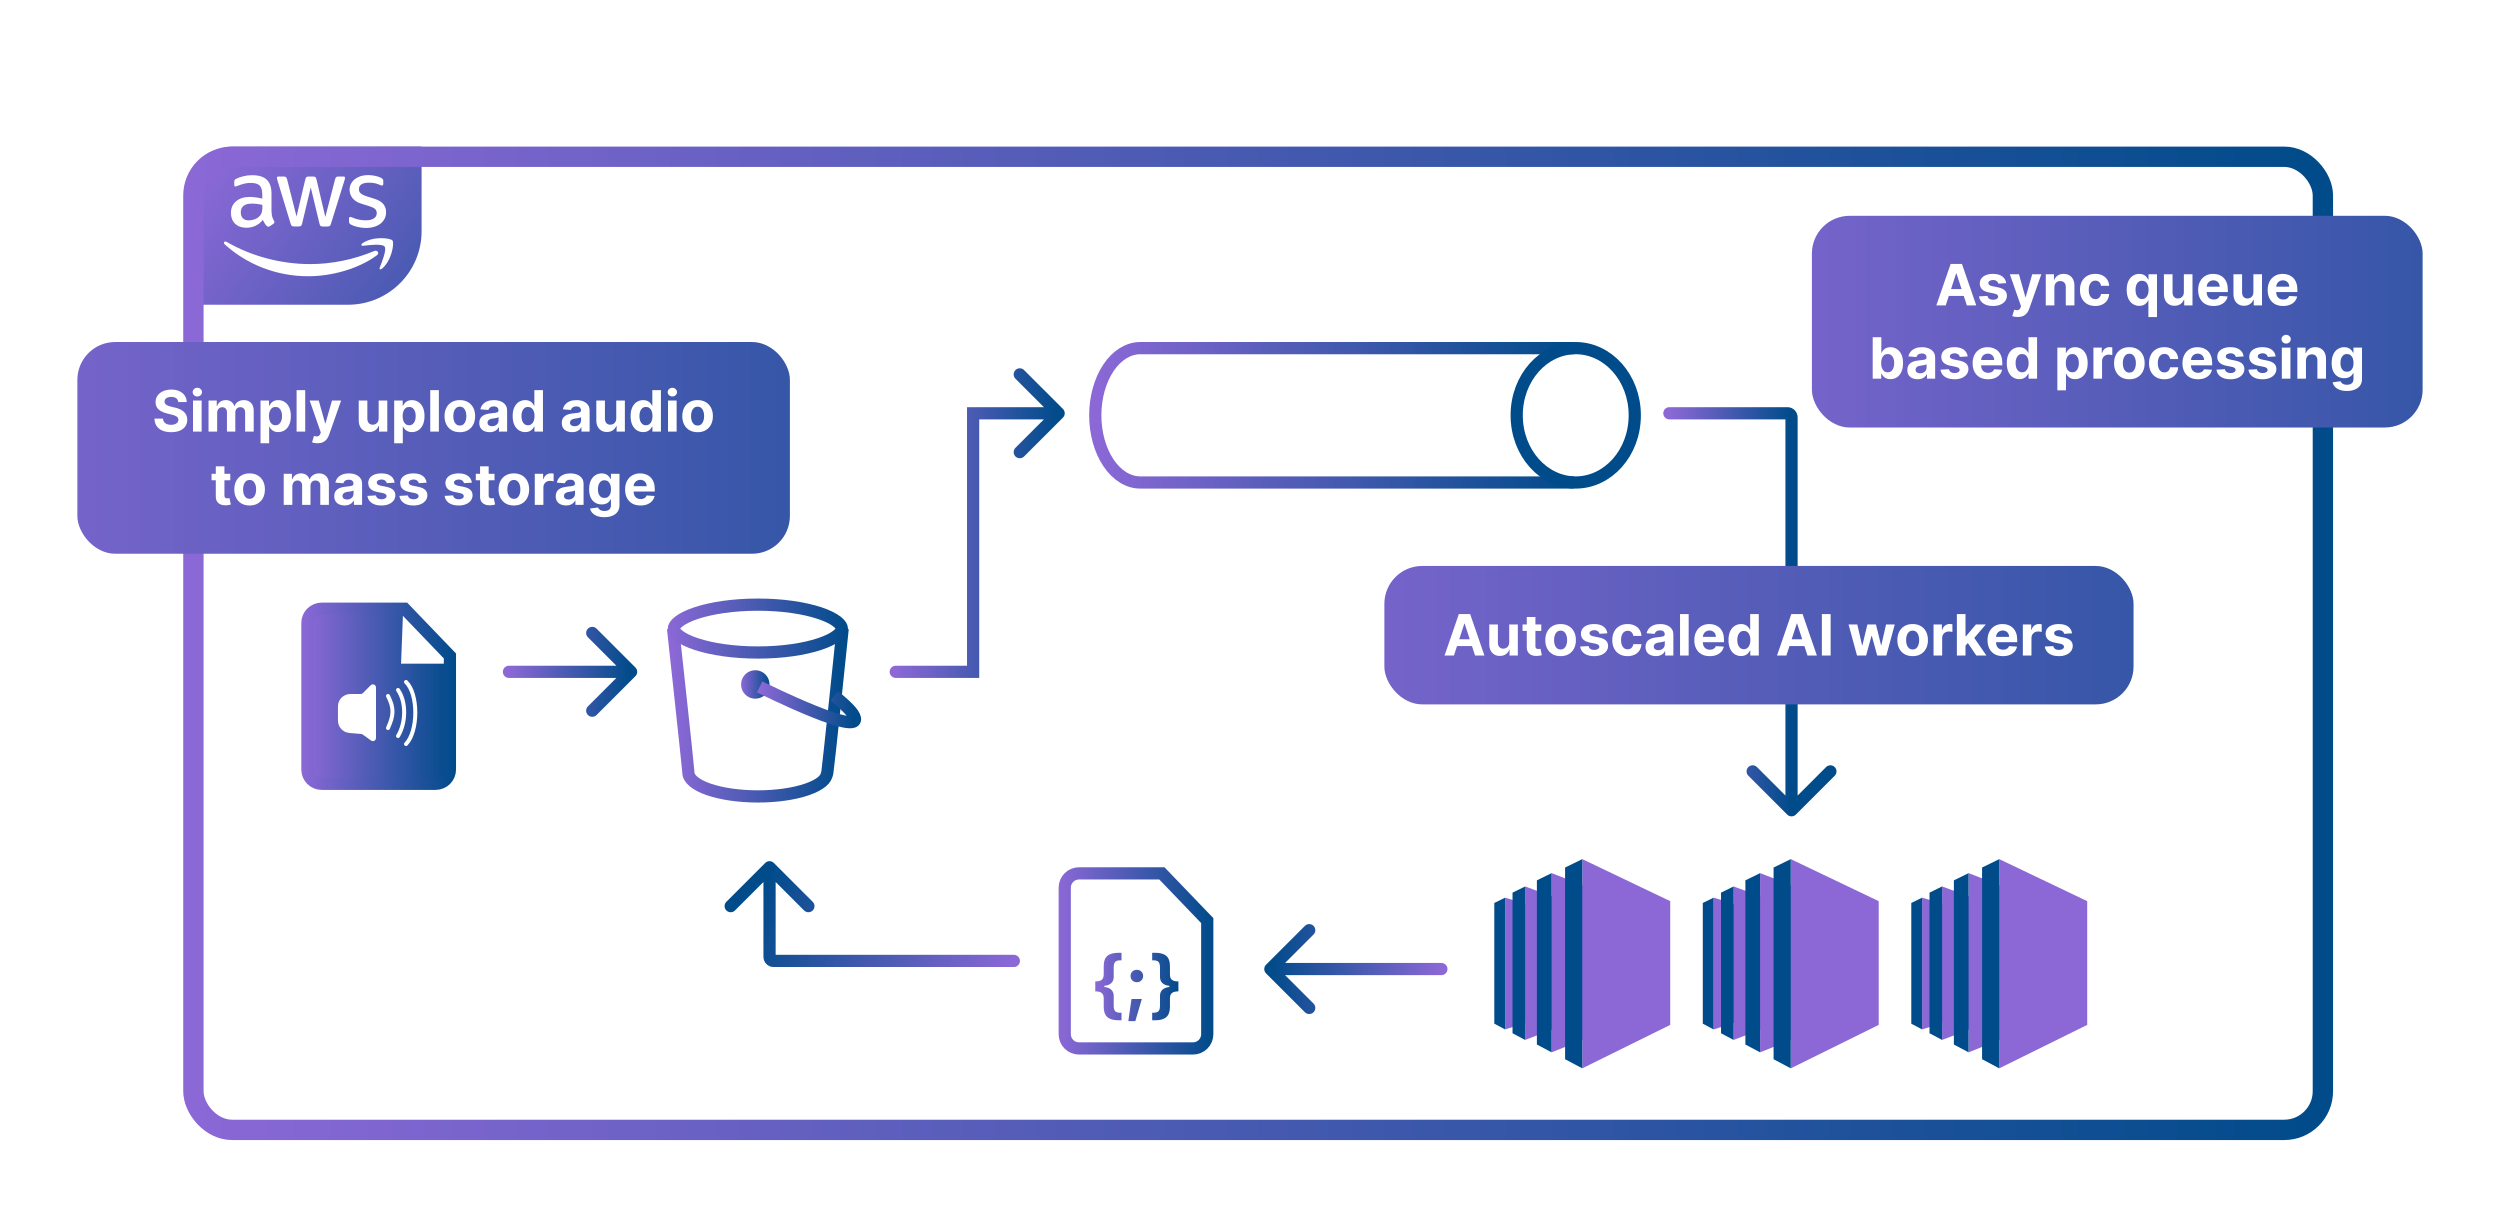
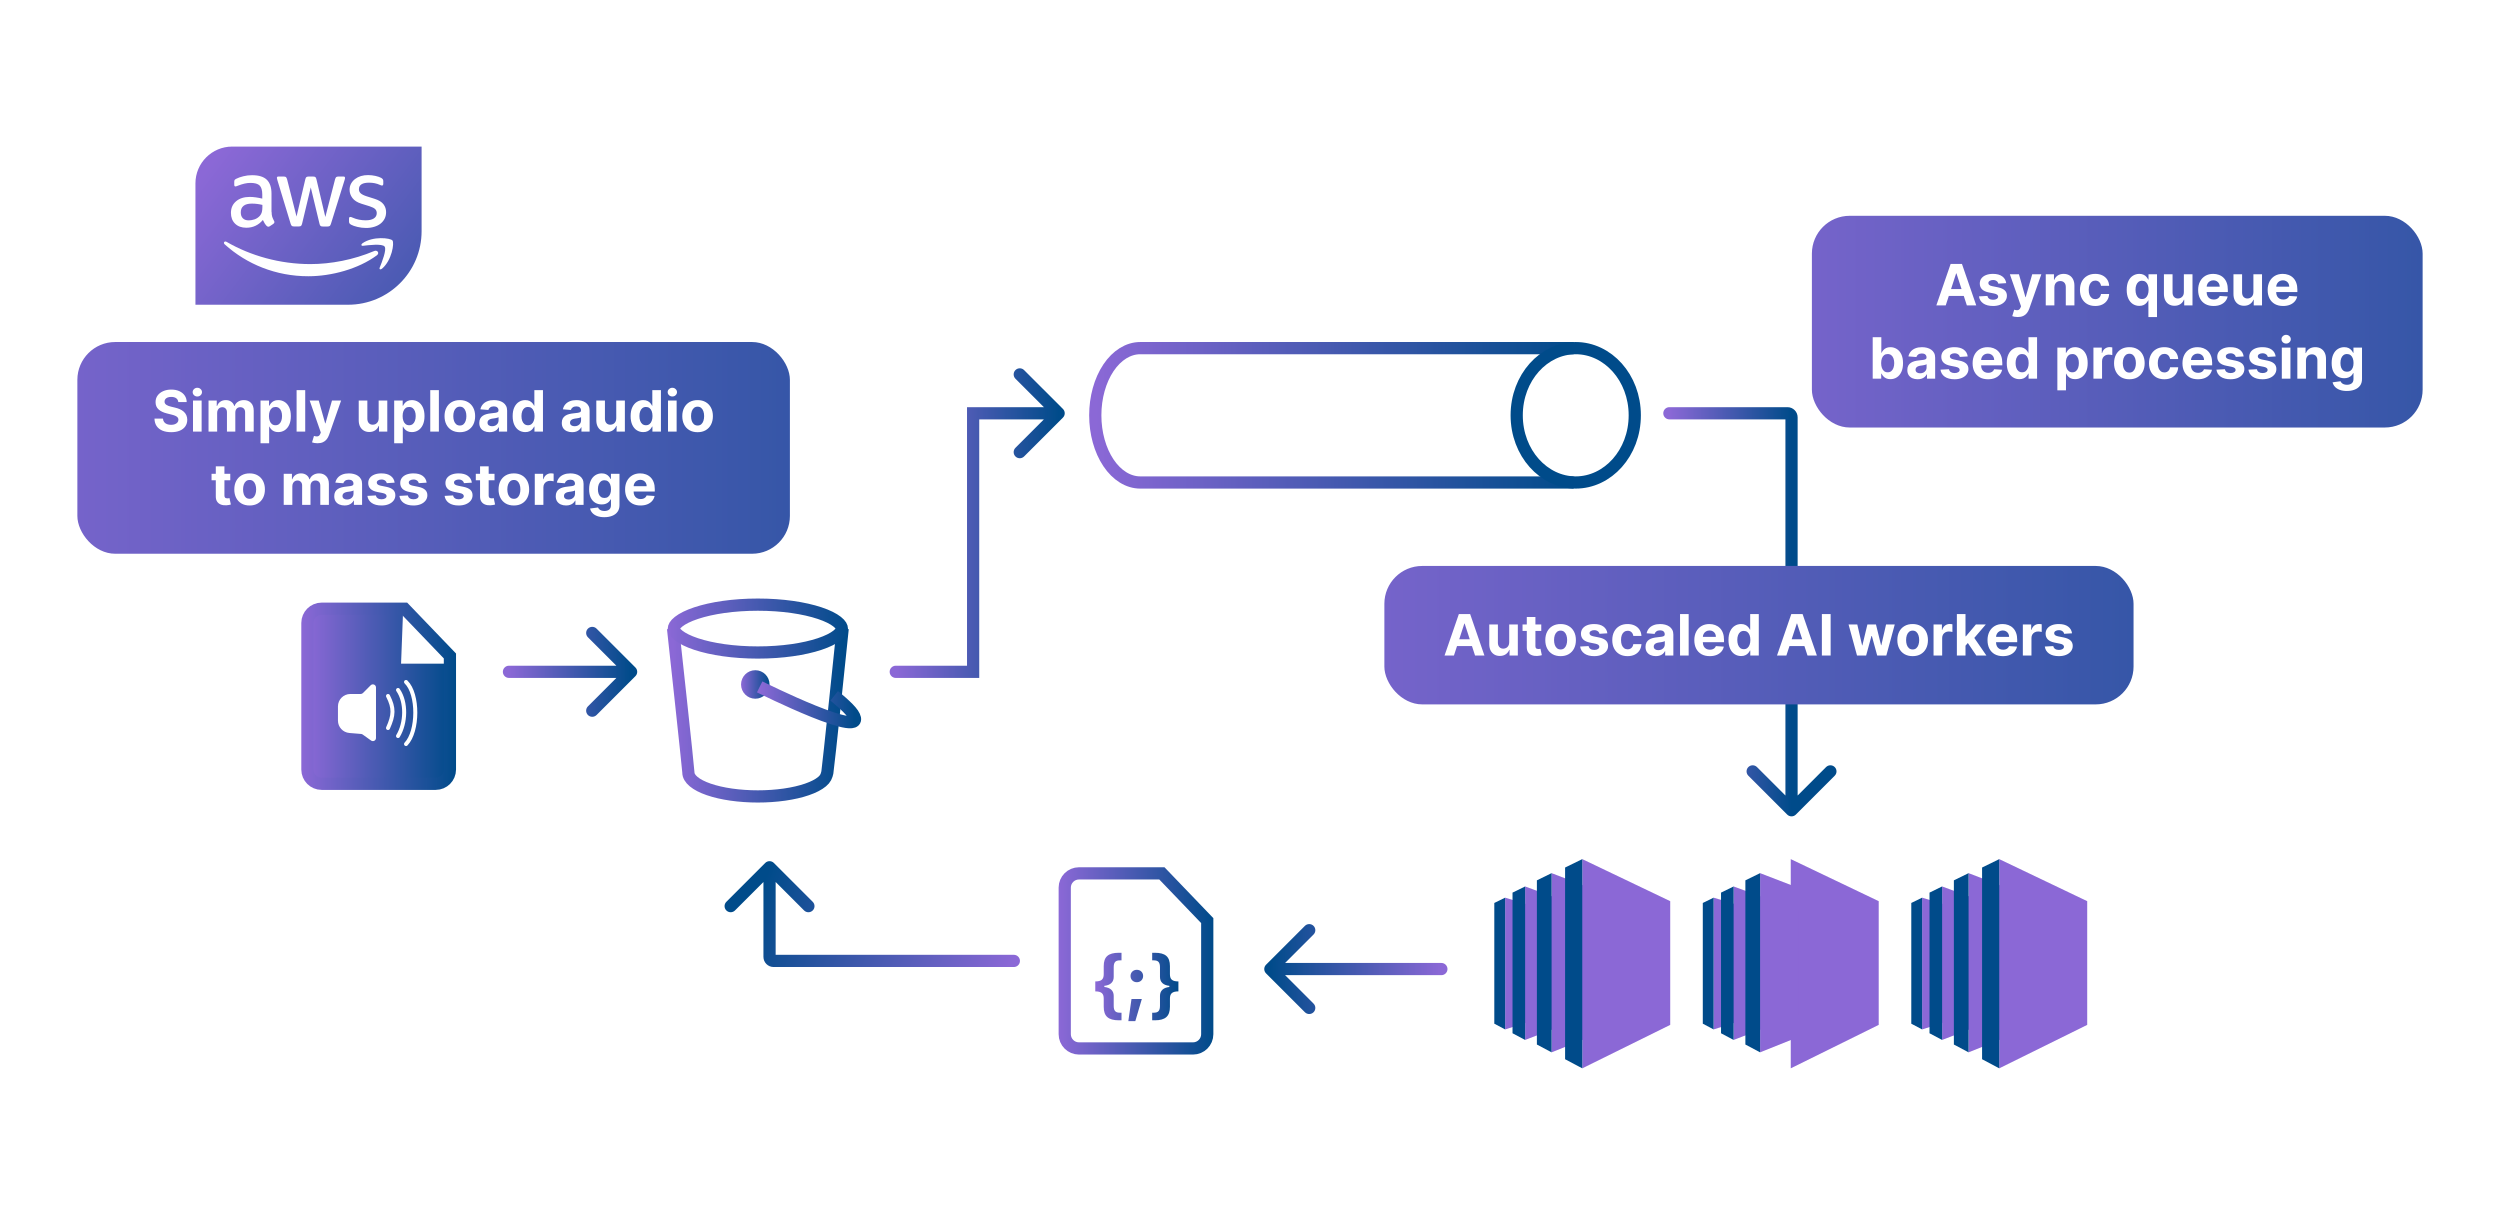
<svg xmlns="http://www.w3.org/2000/svg" width="614" height="300" viewBox="0 0 614 300" fill="none">
  <g filter="url(#filter0_di_2222_3293)">
    <path d="M47 37.033C47 32.044 51.044 28 56.033 28H102.545V48.778C102.545 58.756 94.456 66.844 84.478 66.844H47V37.033Z" fill="url(#paint0_linear_2222_3293)" />
    <path d="M65.707 44.023C65.707 44.534 65.762 44.948 65.859 45.252C65.969 45.556 66.107 45.888 66.301 46.247C66.37 46.358 66.397 46.468 66.397 46.565C66.397 46.703 66.315 46.841 66.135 46.98L65.264 47.56C65.14 47.643 65.016 47.684 64.905 47.684C64.767 47.684 64.629 47.615 64.491 47.491C64.297 47.283 64.132 47.062 63.993 46.841C63.855 46.606 63.717 46.344 63.565 46.026C62.487 47.297 61.133 47.933 59.503 47.933C58.342 47.933 57.416 47.601 56.739 46.938C56.062 46.275 55.717 45.391 55.717 44.285C55.717 43.111 56.131 42.157 56.974 41.439C57.817 40.72 58.936 40.361 60.359 40.361C60.829 40.361 61.313 40.403 61.824 40.472C62.335 40.541 62.86 40.651 63.413 40.776V39.767C63.413 38.717 63.192 37.984 62.764 37.556C62.321 37.128 61.575 36.921 60.511 36.921C60.028 36.921 59.53 36.976 59.019 37.1C58.508 37.225 58.011 37.377 57.527 37.57C57.306 37.667 57.14 37.722 57.043 37.75C56.947 37.777 56.877 37.791 56.822 37.791C56.629 37.791 56.532 37.653 56.532 37.363V36.686C56.532 36.465 56.56 36.299 56.629 36.202C56.698 36.105 56.822 36.009 57.016 35.912C57.499 35.663 58.08 35.456 58.757 35.29C59.434 35.111 60.152 35.028 60.912 35.028C62.556 35.028 63.758 35.401 64.532 36.147C65.292 36.893 65.679 38.026 65.679 39.546V44.023H65.707ZM60.097 46.123C60.553 46.123 61.023 46.04 61.52 45.874C62.017 45.708 62.46 45.404 62.833 44.99C63.054 44.727 63.219 44.437 63.302 44.105C63.385 43.774 63.441 43.373 63.441 42.903V42.323C63.04 42.226 62.612 42.144 62.169 42.088C61.727 42.033 61.299 42.005 60.871 42.005C59.945 42.005 59.268 42.185 58.812 42.558C58.356 42.931 58.135 43.456 58.135 44.147C58.135 44.796 58.301 45.28 58.646 45.612C58.978 45.957 59.461 46.123 60.097 46.123ZM71.192 47.615C70.943 47.615 70.778 47.574 70.667 47.477C70.556 47.394 70.46 47.201 70.377 46.938L67.13 36.257C67.047 35.981 67.005 35.801 67.005 35.705C67.005 35.484 67.116 35.359 67.337 35.359H68.691C68.954 35.359 69.133 35.401 69.23 35.497C69.341 35.58 69.423 35.774 69.506 36.036L71.828 45.183L73.983 36.036C74.052 35.76 74.135 35.58 74.246 35.497C74.356 35.414 74.55 35.359 74.798 35.359H75.904C76.166 35.359 76.346 35.401 76.456 35.497C76.567 35.58 76.664 35.774 76.719 36.036L78.902 45.294L81.292 36.036C81.375 35.76 81.472 35.58 81.569 35.497C81.679 35.414 81.859 35.359 82.108 35.359H83.393C83.614 35.359 83.738 35.47 83.738 35.705C83.738 35.774 83.724 35.843 83.71 35.926C83.697 36.009 83.669 36.119 83.614 36.271L80.284 46.952C80.201 47.228 80.104 47.408 79.994 47.491C79.883 47.574 79.703 47.629 79.469 47.629H78.28C78.018 47.629 77.838 47.587 77.728 47.491C77.617 47.394 77.52 47.214 77.465 46.938L75.323 38.026L73.195 46.924C73.126 47.201 73.044 47.38 72.933 47.477C72.823 47.574 72.629 47.615 72.38 47.615H71.192ZM88.947 47.988C88.229 47.988 87.51 47.905 86.819 47.739C86.128 47.574 85.59 47.394 85.23 47.187C85.009 47.062 84.857 46.924 84.802 46.8C84.747 46.675 84.719 46.537 84.719 46.413V45.708C84.719 45.418 84.83 45.28 85.037 45.28C85.12 45.28 85.203 45.294 85.286 45.321C85.368 45.349 85.493 45.404 85.631 45.46C86.101 45.667 86.612 45.833 87.151 45.943C87.704 46.054 88.243 46.109 88.795 46.109C89.666 46.109 90.343 45.957 90.812 45.653C91.282 45.349 91.531 44.907 91.531 44.34C91.531 43.953 91.407 43.636 91.158 43.373C90.909 43.111 90.439 42.876 89.762 42.655L87.759 42.033C86.75 41.715 86.004 41.245 85.548 40.624C85.092 40.016 84.857 39.339 84.857 38.62C84.857 38.04 84.982 37.529 85.23 37.086C85.479 36.644 85.811 36.257 86.225 35.953C86.64 35.636 87.109 35.401 87.662 35.235C88.215 35.069 88.795 35 89.403 35C89.707 35 90.025 35.014 90.329 35.055C90.647 35.097 90.937 35.152 91.227 35.207C91.503 35.276 91.766 35.345 92.014 35.428C92.263 35.511 92.457 35.594 92.595 35.677C92.788 35.788 92.927 35.898 93.009 36.023C93.092 36.133 93.134 36.285 93.134 36.478V37.128C93.134 37.418 93.023 37.57 92.816 37.57C92.705 37.57 92.526 37.515 92.291 37.404C91.503 37.045 90.619 36.865 89.638 36.865C88.85 36.865 88.229 36.99 87.8 37.252C87.372 37.515 87.151 37.915 87.151 38.482C87.151 38.869 87.289 39.2 87.565 39.463C87.842 39.725 88.353 39.988 89.085 40.223L91.047 40.845C92.042 41.163 92.761 41.605 93.189 42.171C93.617 42.738 93.825 43.387 93.825 44.105C93.825 44.7 93.7 45.239 93.465 45.708C93.217 46.178 92.885 46.593 92.457 46.924C92.028 47.27 91.517 47.518 90.923 47.698C90.301 47.891 89.652 47.988 88.947 47.988Z" fill="white" />
    <path fill-rule="evenodd" clip-rule="evenodd" d="M91.559 54.705C87.014 58.062 80.409 59.845 74.73 59.845C66.772 59.845 59.6 56.901 54.184 52.01C53.756 51.623 54.143 51.098 54.654 51.402C60.512 54.801 67.739 56.86 75.214 56.86C80.257 56.86 85.798 55.81 90.896 53.654C91.656 53.309 92.306 54.152 91.559 54.705Z" fill="white" />
    <path fill-rule="evenodd" clip-rule="evenodd" d="M93.453 52.55C92.873 51.803 89.612 52.19 88.134 52.37C87.692 52.425 87.623 52.038 88.023 51.748C90.621 49.924 94.89 50.449 95.388 51.057C95.885 51.679 95.25 55.949 92.818 57.993C92.445 58.311 92.085 58.145 92.251 57.731C92.804 56.363 94.034 53.282 93.453 52.55Z" fill="white" />
-     <rect x="46.5" y="30.5" width="523" height="239" rx="9.5" stroke="url(#paint1_linear_2222_3293)" stroke-width="5" />
    <rect x="18" y="76" width="175" height="52" rx="9.291" fill="url(#paint2_linear_2222_3293)" />
    <path d="M42.79 90.746C42.75 90.345 42.58 90.034 42.278 89.812C41.977 89.59 41.567 89.479 41.05 89.479C40.699 89.479 40.402 89.528 40.16 89.628C39.918 89.724 39.733 89.858 39.603 90.031C39.477 90.203 39.414 90.398 39.414 90.617C39.408 90.799 39.446 90.959 39.529 91.094C39.615 91.23 39.733 91.348 39.882 91.447C40.031 91.544 40.203 91.628 40.399 91.701C40.594 91.771 40.803 91.83 41.025 91.88L41.94 92.099C42.384 92.198 42.792 92.331 43.163 92.496C43.534 92.662 43.856 92.866 44.128 93.108C44.399 93.35 44.61 93.635 44.759 93.963C44.911 94.291 44.989 94.667 44.993 95.092C44.989 95.715 44.83 96.255 44.515 96.712C44.204 97.166 43.753 97.519 43.163 97.771C42.576 98.02 41.869 98.144 41.04 98.144C40.218 98.144 39.502 98.018 38.892 97.766C38.286 97.514 37.812 97.142 37.471 96.648C37.133 96.151 36.955 95.536 36.939 94.803H39.022C39.045 95.145 39.143 95.43 39.315 95.658C39.491 95.884 39.724 96.055 40.016 96.171C40.311 96.283 40.644 96.34 41.015 96.34C41.38 96.34 41.697 96.287 41.965 96.18C42.237 96.074 42.447 95.927 42.596 95.738C42.745 95.549 42.82 95.332 42.82 95.087C42.82 94.858 42.752 94.666 42.616 94.51C42.484 94.354 42.288 94.222 42.03 94.112C41.774 94.003 41.461 93.903 41.09 93.814L39.981 93.535C39.123 93.327 38.445 93 37.948 92.556C37.451 92.112 37.204 91.514 37.207 90.761C37.204 90.145 37.368 89.606 37.699 89.146C38.034 88.685 38.493 88.325 39.076 88.067C39.66 87.808 40.323 87.679 41.065 87.679C41.821 87.679 42.48 87.808 43.044 88.067C43.611 88.325 44.051 88.685 44.366 89.146C44.681 89.606 44.843 90.14 44.853 90.746H42.79ZM46.401 98V90.364H48.519V98H46.401ZM47.465 89.379C47.15 89.379 46.88 89.275 46.654 89.066C46.432 88.854 46.321 88.6 46.321 88.305C46.321 88.014 46.432 87.763 46.654 87.555C46.88 87.343 47.15 87.237 47.465 87.237C47.78 87.237 48.048 87.343 48.27 87.555C48.495 87.763 48.608 88.014 48.608 88.305C48.608 88.6 48.495 88.854 48.27 89.066C48.048 89.275 47.78 89.379 47.465 89.379ZM50.215 98V90.364H52.234V91.711H52.323C52.482 91.263 52.748 90.91 53.119 90.652C53.49 90.394 53.934 90.264 54.451 90.264C54.975 90.264 55.42 90.395 55.788 90.657C56.156 90.915 56.402 91.267 56.524 91.711H56.604C56.76 91.273 57.041 90.924 57.449 90.662C57.86 90.397 58.346 90.264 58.906 90.264C59.618 90.264 60.197 90.491 60.641 90.945C61.088 91.396 61.312 92.036 61.312 92.864V98H59.199V93.282C59.199 92.858 59.086 92.54 58.861 92.327C58.636 92.115 58.354 92.009 58.016 92.009C57.631 92.009 57.331 92.132 57.116 92.377C56.9 92.619 56.793 92.939 56.793 93.337V98H54.739V93.237C54.739 92.863 54.632 92.564 54.416 92.342C54.204 92.12 53.924 92.009 53.576 92.009C53.341 92.009 53.129 92.069 52.94 92.188C52.754 92.304 52.607 92.468 52.497 92.68C52.388 92.889 52.333 93.135 52.333 93.416V98H50.215ZM62.985 100.864V90.364H65.073V91.646H65.167C65.26 91.441 65.394 91.232 65.57 91.02C65.749 90.805 65.981 90.626 66.266 90.483C66.554 90.337 66.912 90.264 67.34 90.264C67.897 90.264 68.41 90.41 68.881 90.702C69.352 90.99 69.728 91.426 70.01 92.009C70.291 92.589 70.432 93.317 70.432 94.192C70.432 95.044 70.295 95.763 70.02 96.349C69.748 96.933 69.377 97.375 68.906 97.677C68.439 97.975 67.915 98.124 67.335 98.124C66.924 98.124 66.574 98.056 66.286 97.921C66.001 97.785 65.767 97.614 65.585 97.408C65.403 97.2 65.263 96.989 65.167 96.777H65.103V100.864H62.985ZM65.058 94.182C65.058 94.636 65.121 95.032 65.247 95.37C65.373 95.708 65.555 95.972 65.794 96.16C66.032 96.346 66.322 96.439 66.664 96.439C67.008 96.439 67.3 96.344 67.539 96.156C67.777 95.963 67.958 95.698 68.081 95.36C68.207 95.019 68.27 94.626 68.27 94.182C68.27 93.741 68.208 93.353 68.086 93.019C67.963 92.684 67.782 92.422 67.544 92.233C67.305 92.044 67.012 91.95 66.664 91.95C66.319 91.95 66.027 92.041 65.789 92.223C65.553 92.405 65.373 92.664 65.247 92.999C65.121 93.333 65.058 93.728 65.058 94.182ZM73.962 87.818V98H71.844V87.818H73.962ZM76.966 100.864C76.698 100.864 76.446 100.842 76.21 100.799C75.978 100.759 75.786 100.708 75.634 100.645L76.111 99.064C76.36 99.14 76.583 99.182 76.782 99.188C76.984 99.195 77.158 99.148 77.304 99.049C77.453 98.95 77.574 98.781 77.667 98.542L77.791 98.219L75.052 90.364H77.279L78.86 95.972H78.94L80.536 90.364H82.778L79.81 98.825C79.667 99.236 79.474 99.594 79.228 99.899C78.986 100.207 78.68 100.444 78.308 100.61C77.937 100.779 77.49 100.864 76.966 100.864ZM91.999 94.749V90.364H94.117V98H92.084V96.613H92.004C91.832 97.06 91.545 97.42 91.144 97.692C90.746 97.963 90.261 98.099 89.687 98.099C89.177 98.099 88.728 97.983 88.34 97.751C87.952 97.519 87.649 97.19 87.43 96.762C87.215 96.335 87.105 95.822 87.102 95.226V90.364H89.22V94.848C89.223 95.299 89.344 95.655 89.583 95.917C89.822 96.179 90.141 96.31 90.542 96.31C90.798 96.31 91.036 96.252 91.258 96.136C91.48 96.016 91.659 95.841 91.795 95.609C91.934 95.377 92.002 95.09 91.999 94.749ZM95.811 100.864V90.364H97.899V91.646H97.993C98.086 91.441 98.221 91.232 98.396 91.02C98.575 90.805 98.807 90.626 99.092 90.483C99.381 90.337 99.739 90.264 100.166 90.264C100.723 90.264 101.237 90.41 101.707 90.702C102.178 90.99 102.554 91.426 102.836 92.009C103.118 92.589 103.258 93.317 103.258 94.192C103.258 95.044 103.121 95.763 102.846 96.349C102.574 96.933 102.203 97.375 101.732 97.677C101.265 97.975 100.741 98.124 100.161 98.124C99.75 98.124 99.4 98.056 99.112 97.921C98.827 97.785 98.593 97.614 98.411 97.408C98.229 97.2 98.09 96.989 97.993 96.777H97.929V100.864H95.811ZM97.884 94.182C97.884 94.636 97.947 95.032 98.073 95.37C98.199 95.708 98.381 95.972 98.62 96.16C98.859 96.346 99.149 96.439 99.49 96.439C99.835 96.439 100.126 96.344 100.365 96.156C100.604 95.963 100.784 95.698 100.907 95.36C101.033 95.019 101.096 94.626 101.096 94.182C101.096 93.741 101.034 93.353 100.912 93.019C100.789 92.684 100.609 92.422 100.37 92.233C100.131 92.044 99.838 91.95 99.49 91.95C99.145 91.95 98.854 92.041 98.615 92.223C98.38 92.405 98.199 92.664 98.073 92.999C97.947 93.333 97.884 93.728 97.884 94.182ZM106.788 87.818V98H104.67V87.818H106.788ZM111.935 98.149C111.163 98.149 110.495 97.985 109.932 97.657C109.371 97.326 108.939 96.865 108.634 96.275C108.329 95.682 108.177 94.994 108.177 94.212C108.177 93.423 108.329 92.733 108.634 92.144C108.939 91.55 109.371 91.09 109.932 90.761C110.495 90.43 111.163 90.264 111.935 90.264C112.707 90.264 113.374 90.43 113.934 90.761C114.497 91.09 114.931 91.55 115.236 92.144C115.541 92.733 115.694 93.423 115.694 94.212C115.694 94.994 115.541 95.682 115.236 96.275C114.931 96.865 114.497 97.326 113.934 97.657C113.374 97.985 112.707 98.149 111.935 98.149ZM111.945 96.508C112.296 96.508 112.59 96.409 112.825 96.21C113.06 96.008 113.238 95.733 113.357 95.385C113.48 95.037 113.541 94.641 113.541 94.197C113.541 93.753 113.48 93.356 113.357 93.008C113.238 92.66 113.06 92.385 112.825 92.183C112.59 91.981 112.296 91.88 111.945 91.88C111.59 91.88 111.292 91.981 111.05 92.183C110.812 92.385 110.631 92.66 110.508 93.008C110.389 93.356 110.329 93.753 110.329 94.197C110.329 94.641 110.389 95.037 110.508 95.385C110.631 95.733 110.812 96.008 111.05 96.21C111.292 96.409 111.59 96.508 111.945 96.508ZM119.248 98.144C118.761 98.144 118.327 98.06 117.946 97.891C117.565 97.718 117.263 97.465 117.041 97.13C116.822 96.792 116.713 96.371 116.713 95.867C116.713 95.443 116.791 95.087 116.946 94.798C117.102 94.51 117.314 94.278 117.583 94.102C117.851 93.927 118.156 93.794 118.498 93.704C118.842 93.615 119.204 93.552 119.581 93.516C120.026 93.469 120.383 93.426 120.655 93.386C120.927 93.343 121.124 93.28 121.247 93.197C121.37 93.115 121.431 92.992 121.431 92.829V92.8C121.431 92.485 121.331 92.241 121.133 92.069C120.937 91.897 120.659 91.81 120.297 91.81C119.916 91.81 119.613 91.895 119.388 92.064C119.162 92.23 119.013 92.438 118.94 92.69L116.981 92.531C117.081 92.067 117.276 91.666 117.568 91.328C117.86 90.987 118.236 90.725 118.696 90.543C119.16 90.357 119.697 90.264 120.307 90.264C120.732 90.264 121.138 90.314 121.525 90.413C121.916 90.513 122.263 90.667 122.564 90.876C122.869 91.085 123.11 91.353 123.285 91.681C123.461 92.006 123.549 92.395 123.549 92.849V98H121.54V96.941H121.481C121.358 97.18 121.194 97.39 120.988 97.572C120.783 97.751 120.536 97.892 120.248 97.995C119.959 98.094 119.626 98.144 119.248 98.144ZM119.855 96.683C120.166 96.683 120.441 96.621 120.68 96.499C120.919 96.373 121.106 96.204 121.242 95.992C121.378 95.779 121.446 95.539 121.446 95.271V94.46C121.379 94.503 121.288 94.543 121.172 94.579C121.06 94.613 120.932 94.644 120.79 94.674C120.647 94.701 120.504 94.725 120.362 94.749C120.219 94.769 120.09 94.787 119.974 94.803C119.726 94.84 119.508 94.898 119.323 94.977C119.137 95.057 118.993 95.165 118.89 95.3C118.788 95.433 118.736 95.599 118.736 95.798C118.736 96.086 118.841 96.306 119.049 96.459C119.262 96.608 119.53 96.683 119.855 96.683ZM128.006 98.124C127.426 98.124 126.9 97.975 126.43 97.677C125.962 97.375 125.591 96.933 125.316 96.349C125.044 95.763 124.908 95.044 124.908 94.192C124.908 93.317 125.049 92.589 125.331 92.009C125.613 91.426 125.987 90.99 126.455 90.702C126.925 90.41 127.441 90.264 128.001 90.264C128.428 90.264 128.785 90.337 129.07 90.483C129.358 90.626 129.59 90.805 129.766 91.02C129.945 91.232 130.081 91.441 130.173 91.646H130.238V87.818H132.351V98H130.263V96.777H130.173C130.074 96.989 129.933 97.2 129.751 97.408C129.572 97.614 129.338 97.785 129.05 97.921C128.765 98.056 128.417 98.124 128.006 98.124ZM128.677 96.439C129.018 96.439 129.307 96.346 129.542 96.16C129.781 95.972 129.963 95.708 130.089 95.37C130.218 95.032 130.283 94.636 130.283 94.182C130.283 93.728 130.22 93.333 130.094 92.999C129.968 92.664 129.786 92.405 129.547 92.223C129.308 92.041 129.018 91.95 128.677 91.95C128.329 91.95 128.036 92.044 127.797 92.233C127.558 92.422 127.378 92.684 127.255 93.019C127.132 93.353 127.071 93.741 127.071 94.182C127.071 94.626 127.132 95.019 127.255 95.36C127.381 95.698 127.562 95.963 127.797 96.156C128.036 96.344 128.329 96.439 128.677 96.439ZM139.51 98.144C139.023 98.144 138.589 98.06 138.207 97.891C137.826 97.718 137.525 97.465 137.303 97.13C137.084 96.792 136.975 96.371 136.975 95.867C136.975 95.443 137.052 95.087 137.208 94.798C137.364 94.51 137.576 94.278 137.845 94.102C138.113 93.927 138.418 93.794 138.759 93.704C139.104 93.615 139.465 93.552 139.843 93.516C140.287 93.469 140.645 93.426 140.917 93.386C141.189 93.343 141.386 93.28 141.509 93.197C141.631 93.115 141.693 92.992 141.693 92.829V92.8C141.693 92.485 141.593 92.241 141.394 92.069C141.199 91.897 140.92 91.81 140.559 91.81C140.178 91.81 139.875 91.895 139.649 92.064C139.424 92.23 139.275 92.438 139.202 92.69L137.243 92.531C137.342 92.067 137.538 91.666 137.83 91.328C138.121 90.987 138.497 90.725 138.958 90.543C139.422 90.357 139.959 90.264 140.569 90.264C140.993 90.264 141.399 90.314 141.787 90.413C142.178 90.513 142.524 90.667 142.826 90.876C143.131 91.085 143.371 91.353 143.547 91.681C143.723 92.006 143.81 92.395 143.81 92.849V98H141.802V96.941H141.742C141.62 97.18 141.456 97.39 141.25 97.572C141.045 97.751 140.798 97.892 140.509 97.995C140.221 98.094 139.888 98.144 139.51 98.144ZM140.117 96.683C140.428 96.683 140.703 96.621 140.942 96.499C141.18 96.373 141.368 96.204 141.504 95.992C141.64 95.779 141.707 95.539 141.707 95.271V94.46C141.641 94.503 141.55 94.543 141.434 94.579C141.321 94.613 141.194 94.644 141.051 94.674C140.909 94.701 140.766 94.725 140.624 94.749C140.481 94.769 140.352 94.787 140.236 94.803C139.987 94.84 139.77 94.898 139.585 94.977C139.399 95.057 139.255 95.165 139.152 95.3C139.049 95.433 138.998 95.599 138.998 95.798C138.998 96.086 139.102 96.306 139.311 96.459C139.523 96.608 139.792 96.683 140.117 96.683ZM150.351 94.749V90.364H152.468V98H150.435V96.613H150.356C150.183 97.06 149.897 97.42 149.495 97.692C149.098 97.963 148.612 98.099 148.039 98.099C147.528 98.099 147.079 97.983 146.691 97.751C146.304 97.519 146 97.19 145.782 96.762C145.566 96.335 145.457 95.822 145.454 95.226V90.364H147.571V94.848C147.575 95.299 147.696 95.655 147.934 95.917C148.173 96.179 148.493 96.31 148.894 96.31C149.149 96.31 149.388 96.252 149.61 96.136C149.832 96.016 150.011 95.841 150.147 95.609C150.286 95.377 150.354 95.09 150.351 94.749ZM156.976 98.124C156.396 98.124 155.871 97.975 155.4 97.677C154.933 97.375 154.562 96.933 154.287 96.349C154.015 95.763 153.879 95.044 153.879 94.192C153.879 93.317 154.02 92.589 154.302 92.009C154.583 91.426 154.958 90.99 155.425 90.702C155.896 90.41 156.411 90.264 156.972 90.264C157.399 90.264 157.755 90.337 158.04 90.483C158.329 90.626 158.561 90.805 158.736 91.02C158.915 91.232 159.051 91.441 159.144 91.646H159.209V87.818H161.322V98H159.234V96.777H159.144C159.045 96.989 158.904 97.2 158.722 97.408C158.543 97.614 158.309 97.785 158.021 97.921C157.735 98.056 157.387 98.124 156.976 98.124ZM157.648 96.439C157.989 96.439 158.277 96.346 158.513 96.16C158.751 95.972 158.934 95.708 159.06 95.37C159.189 95.032 159.253 94.636 159.253 94.182C159.253 93.728 159.19 93.333 159.065 92.999C158.939 92.664 158.756 92.405 158.518 92.223C158.279 92.041 157.989 91.95 157.648 91.95C157.3 91.95 157.006 92.044 156.768 92.233C156.529 92.422 156.348 92.684 156.226 93.019C156.103 93.353 156.042 93.741 156.042 94.182C156.042 94.626 156.103 95.019 156.226 95.36C156.352 95.698 156.532 95.963 156.768 96.156C157.006 96.344 157.3 96.439 157.648 96.439ZM163.063 98V90.364H165.181V98H163.063ZM164.127 89.379C163.812 89.379 163.542 89.275 163.316 89.066C163.094 88.854 162.983 88.6 162.983 88.305C162.983 88.014 163.094 87.763 163.316 87.555C163.542 87.343 163.812 87.237 164.127 87.237C164.442 87.237 164.71 87.343 164.932 87.555C165.158 87.763 165.27 88.014 165.27 88.305C165.27 88.6 165.158 88.854 164.932 89.066C164.71 89.275 164.442 89.379 164.127 89.379ZM170.328 98.149C169.555 98.149 168.888 97.985 168.324 97.657C167.764 97.326 167.331 96.865 167.027 96.275C166.722 95.682 166.569 94.994 166.569 94.212C166.569 93.423 166.722 92.733 167.027 92.144C167.331 91.55 167.764 91.09 168.324 90.761C168.888 90.43 169.555 90.264 170.328 90.264C171.1 90.264 171.766 90.43 172.326 90.761C172.89 91.09 173.324 91.55 173.629 92.144C173.934 92.733 174.086 93.423 174.086 94.212C174.086 94.994 173.934 95.682 173.629 96.275C173.324 96.865 172.89 97.326 172.326 97.657C171.766 97.985 171.1 98.149 170.328 98.149ZM170.338 96.508C170.689 96.508 170.982 96.409 171.218 96.21C171.453 96.008 171.63 95.733 171.75 95.385C171.872 95.037 171.934 94.641 171.934 94.197C171.934 93.753 171.872 93.356 171.75 93.008C171.63 92.66 171.453 92.385 171.218 92.183C170.982 91.981 170.689 91.88 170.338 91.88C169.983 91.88 169.685 91.981 169.443 92.183C169.204 92.385 169.023 92.66 168.901 93.008C168.782 93.356 168.722 93.753 168.722 94.197C168.722 94.641 168.782 95.037 168.901 95.385C169.023 95.733 169.204 96.008 169.443 96.21C169.685 96.409 169.983 96.508 170.338 96.508ZM55.555 108.364V109.955H50.957V108.364H55.555ZM52.001 106.534H54.119V113.653C54.119 113.849 54.148 114.001 54.208 114.111C54.268 114.217 54.351 114.291 54.457 114.335C54.566 114.378 54.692 114.399 54.834 114.399C54.934 114.399 55.033 114.391 55.133 114.374C55.232 114.354 55.309 114.339 55.361 114.33L55.695 115.906C55.589 115.939 55.439 115.977 55.247 116.02C55.055 116.066 54.821 116.094 54.546 116.104C54.036 116.124 53.588 116.056 53.204 115.901C52.823 115.745 52.526 115.503 52.314 115.175C52.102 114.847 51.997 114.432 52.001 113.932V106.534ZM60.303 116.149C59.531 116.149 58.863 115.985 58.3 115.657C57.74 115.326 57.307 114.865 57.002 114.275C56.697 113.682 56.545 112.994 56.545 112.212C56.545 111.423 56.697 110.733 57.002 110.143C57.307 109.55 57.74 109.089 58.3 108.761C58.863 108.43 59.531 108.264 60.303 108.264C61.075 108.264 61.742 108.43 62.302 108.761C62.865 109.089 63.3 109.55 63.604 110.143C63.909 110.733 64.062 111.423 64.062 112.212C64.062 112.994 63.909 113.682 63.604 114.275C63.3 114.865 62.865 115.326 62.302 115.657C61.742 115.985 61.075 116.149 60.303 116.149ZM60.313 114.509C60.664 114.509 60.958 114.409 61.193 114.21C61.428 114.008 61.606 113.733 61.725 113.385C61.848 113.037 61.909 112.641 61.909 112.197C61.909 111.753 61.848 111.357 61.725 111.009C61.606 110.661 61.428 110.385 61.193 110.183C60.958 109.981 60.664 109.88 60.313 109.88C59.959 109.88 59.66 109.981 59.418 110.183C59.18 110.385 58.999 110.661 58.876 111.009C58.757 111.357 58.697 111.753 58.697 112.197C58.697 112.641 58.757 113.037 58.876 113.385C58.999 113.733 59.18 114.008 59.418 114.21C59.66 114.409 59.959 114.509 60.313 114.509ZM68.679 116V108.364H70.698V109.711H70.787C70.946 109.263 71.211 108.911 71.583 108.652C71.954 108.393 72.398 108.264 72.915 108.264C73.439 108.264 73.884 108.395 74.252 108.657C74.62 108.915 74.865 109.267 74.988 109.711H75.068C75.223 109.273 75.505 108.924 75.913 108.662C76.324 108.397 76.809 108.264 77.37 108.264C78.082 108.264 78.66 108.491 79.105 108.945C79.552 109.396 79.776 110.036 79.776 110.864V116H77.663V111.282C77.663 110.858 77.55 110.54 77.325 110.327C77.099 110.115 76.818 110.009 76.48 110.009C76.095 110.009 75.795 110.132 75.58 110.377C75.364 110.619 75.257 110.939 75.257 111.337V116H73.203V111.237C73.203 110.863 73.096 110.564 72.88 110.342C72.668 110.12 72.388 110.009 72.04 110.009C71.805 110.009 71.593 110.069 71.404 110.188C71.218 110.304 71.07 110.468 70.961 110.68C70.852 110.889 70.797 111.134 70.797 111.416V116H68.679ZM83.626 116.144C83.139 116.144 82.705 116.06 82.324 115.891C81.942 115.718 81.641 115.465 81.419 115.13C81.2 114.792 81.091 114.371 81.091 113.867C81.091 113.443 81.169 113.087 81.324 112.798C81.48 112.51 81.692 112.278 81.961 112.102C82.229 111.927 82.534 111.794 82.876 111.705C83.22 111.615 83.582 111.552 83.959 111.516C84.403 111.469 84.761 111.426 85.033 111.386C85.305 111.343 85.502 111.28 85.625 111.197C85.748 111.115 85.809 110.992 85.809 110.83V110.8C85.809 110.485 85.709 110.241 85.51 110.069C85.315 109.897 85.037 109.81 84.675 109.81C84.294 109.81 83.991 109.895 83.765 110.064C83.54 110.23 83.391 110.438 83.318 110.69L81.359 110.531C81.459 110.067 81.654 109.666 81.946 109.328C82.237 108.987 82.614 108.725 83.074 108.543C83.538 108.357 84.075 108.264 84.685 108.264C85.109 108.264 85.515 108.314 85.903 108.413C86.294 108.513 86.641 108.667 86.942 108.876C87.247 109.085 87.487 109.353 87.663 109.681C87.839 110.006 87.927 110.395 87.927 110.849V116H85.918V114.941H85.859C85.736 115.18 85.572 115.39 85.366 115.572C85.161 115.751 84.914 115.892 84.626 115.995C84.337 116.094 84.004 116.144 83.626 116.144ZM84.233 114.683C84.544 114.683 84.819 114.621 85.058 114.499C85.297 114.373 85.484 114.204 85.62 113.991C85.756 113.779 85.824 113.539 85.824 113.271V112.46C85.757 112.503 85.666 112.543 85.55 112.58C85.438 112.613 85.31 112.644 85.167 112.674C85.025 112.701 84.882 112.725 84.74 112.749C84.597 112.768 84.468 112.787 84.352 112.803C84.103 112.84 83.886 112.898 83.701 112.977C83.515 113.057 83.371 113.165 83.268 113.3C83.165 113.433 83.114 113.599 83.114 113.798C83.114 114.086 83.219 114.306 83.427 114.459C83.639 114.608 83.908 114.683 84.233 114.683ZM95.924 110.541L93.985 110.661C93.951 110.495 93.88 110.346 93.771 110.213C93.661 110.077 93.517 109.969 93.338 109.89C93.163 109.807 92.952 109.766 92.707 109.766C92.379 109.766 92.102 109.835 91.877 109.974C91.651 110.11 91.538 110.293 91.538 110.521C91.538 110.704 91.611 110.858 91.757 110.984C91.903 111.11 92.153 111.211 92.508 111.287L93.89 111.565C94.632 111.718 95.186 111.963 95.551 112.301C95.915 112.639 96.097 113.083 96.097 113.634C96.097 114.134 95.95 114.573 95.655 114.951C95.363 115.329 94.962 115.624 94.452 115.836C93.945 116.045 93.36 116.149 92.697 116.149C91.686 116.149 90.881 115.939 90.281 115.518C89.684 115.094 89.335 114.517 89.232 113.788L91.315 113.678C91.378 113.987 91.53 114.222 91.772 114.384C92.014 114.543 92.324 114.623 92.702 114.623C93.073 114.623 93.371 114.552 93.597 114.409C93.826 114.263 93.942 114.076 93.945 113.847C93.942 113.655 93.86 113.498 93.701 113.375C93.542 113.249 93.297 113.153 92.965 113.087L91.643 112.823C90.897 112.674 90.342 112.415 89.978 112.048C89.616 111.68 89.436 111.211 89.436 110.641C89.436 110.15 89.568 109.728 89.833 109.373C90.102 109.018 90.478 108.745 90.962 108.553C91.449 108.36 92.019 108.264 92.672 108.264C93.636 108.264 94.395 108.468 94.949 108.876C95.506 109.283 95.831 109.839 95.924 110.541ZM103.785 110.541L101.846 110.661C101.813 110.495 101.741 110.346 101.632 110.213C101.523 110.077 101.379 109.969 101.2 109.89C101.024 109.807 100.813 109.766 100.568 109.766C100.24 109.766 99.963 109.835 99.738 109.974C99.513 110.11 99.4 110.293 99.4 110.521C99.4 110.704 99.473 110.858 99.619 110.984C99.764 111.11 100.015 111.211 100.369 111.287L101.751 111.565C102.494 111.718 103.047 111.963 103.412 112.301C103.777 112.639 103.959 113.083 103.959 113.634C103.959 114.134 103.811 114.573 103.516 114.951C103.225 115.329 102.824 115.624 102.313 115.836C101.806 116.045 101.221 116.149 100.558 116.149C99.547 116.149 98.742 115.939 98.142 115.518C97.546 115.094 97.196 114.517 97.093 113.788L99.176 113.678C99.239 113.987 99.392 114.222 99.633 114.384C99.876 114.543 100.185 114.623 100.563 114.623C100.934 114.623 101.233 114.552 101.458 114.409C101.687 114.263 101.803 114.076 101.806 113.847C101.803 113.655 101.722 113.498 101.562 113.375C101.403 113.249 101.158 113.153 100.827 113.087L99.504 112.823C98.758 112.674 98.203 112.415 97.839 112.048C97.478 111.68 97.297 111.211 97.297 110.641C97.297 110.15 97.43 109.728 97.695 109.373C97.963 109.018 98.339 108.745 98.823 108.553C99.31 108.36 99.88 108.264 100.533 108.264C101.498 108.264 102.257 108.468 102.81 108.876C103.367 109.283 103.692 109.839 103.785 110.541ZM114.886 110.541L112.947 110.661C112.914 110.495 112.843 110.346 112.734 110.213C112.624 110.077 112.48 109.969 112.301 109.89C112.125 109.807 111.915 109.766 111.67 109.766C111.342 109.766 111.065 109.835 110.839 109.974C110.614 110.11 110.501 110.293 110.501 110.521C110.501 110.704 110.574 110.858 110.72 110.984C110.866 111.11 111.116 111.211 111.471 111.287L112.853 111.565C113.595 111.718 114.149 111.963 114.513 112.301C114.878 112.639 115.06 113.083 115.06 113.634C115.06 114.134 114.913 114.573 114.618 114.951C114.326 115.329 113.925 115.624 113.415 115.836C112.908 116.045 112.323 116.149 111.66 116.149C110.649 116.149 109.844 115.939 109.244 115.518C108.647 115.094 108.297 114.517 108.195 113.788L110.278 113.678C110.341 113.987 110.493 114.222 110.735 114.384C110.977 114.543 111.287 114.623 111.665 114.623C112.036 114.623 112.334 114.552 112.56 114.409C112.788 114.263 112.904 114.076 112.908 113.847C112.904 113.655 112.823 113.498 112.664 113.375C112.505 113.249 112.26 113.153 111.928 113.087L110.606 112.823C109.86 112.674 109.305 112.415 108.94 112.048C108.579 111.68 108.398 111.211 108.398 110.641C108.398 110.15 108.531 109.728 108.796 109.373C109.065 109.018 109.441 108.745 109.925 108.553C110.412 108.36 110.982 108.264 111.635 108.264C112.599 108.264 113.358 108.468 113.912 108.876C114.469 109.283 114.794 109.839 114.886 110.541ZM120.456 108.364V109.955H115.857V108.364H120.456ZM116.901 106.534H119.019V113.653C119.019 113.849 119.049 114.001 119.108 114.111C119.168 114.217 119.251 114.291 119.357 114.335C119.466 114.378 119.592 114.399 119.735 114.399C119.834 114.399 119.934 114.391 120.033 114.374C120.133 114.354 120.209 114.339 120.262 114.33L120.595 115.906C120.489 115.939 120.34 115.977 120.148 116.02C119.955 116.066 119.722 116.094 119.447 116.104C118.936 116.124 118.489 116.056 118.104 115.901C117.723 115.745 117.426 115.503 117.214 115.175C117.002 114.847 116.898 114.432 116.901 113.932V106.534ZM125.204 116.149C124.431 116.149 123.764 115.985 123.2 115.657C122.64 115.326 122.207 114.865 121.903 114.275C121.598 113.682 121.445 112.994 121.445 112.212C121.445 111.423 121.598 110.733 121.903 110.143C122.207 109.55 122.64 109.089 123.2 108.761C123.764 108.43 124.431 108.264 125.204 108.264C125.976 108.264 126.642 108.43 127.202 108.761C127.766 109.089 128.2 109.55 128.505 110.143C128.81 110.733 128.962 111.423 128.962 112.212C128.962 112.994 128.81 113.682 128.505 114.275C128.2 114.865 127.766 115.326 127.202 115.657C126.642 115.985 125.976 116.149 125.204 116.149ZM125.214 114.509C125.565 114.509 125.858 114.409 126.094 114.21C126.329 114.008 126.506 113.733 126.626 113.385C126.748 113.037 126.809 112.641 126.809 112.197C126.809 111.753 126.748 111.357 126.626 111.009C126.506 110.661 126.329 110.385 126.094 110.183C125.858 109.981 125.565 109.88 125.214 109.88C124.859 109.88 124.561 109.981 124.319 110.183C124.08 110.385 123.899 110.661 123.777 111.009C123.657 111.357 123.598 111.753 123.598 112.197C123.598 112.641 123.657 113.037 123.777 113.385C123.899 113.733 124.08 114.008 124.319 114.21C124.561 114.409 124.859 114.509 125.214 114.509ZM130.339 116V108.364H132.393V109.696H132.472C132.611 109.222 132.845 108.864 133.173 108.622C133.501 108.377 133.879 108.254 134.307 108.254C134.413 108.254 134.527 108.261 134.65 108.274C134.772 108.287 134.88 108.306 134.973 108.329V110.208C134.873 110.178 134.736 110.152 134.56 110.129C134.385 110.105 134.224 110.094 134.078 110.094C133.766 110.094 133.488 110.162 133.243 110.298C133.001 110.43 132.809 110.616 132.666 110.854C132.527 111.093 132.457 111.368 132.457 111.68V116H130.339ZM138.027 116.144C137.539 116.144 137.105 116.06 136.724 115.891C136.343 115.718 136.041 115.465 135.819 115.13C135.6 114.792 135.491 114.371 135.491 113.867C135.491 113.443 135.569 113.087 135.725 112.798C135.881 112.51 136.093 112.278 136.361 112.102C136.63 111.927 136.935 111.794 137.276 111.705C137.621 111.615 137.982 111.552 138.36 111.516C138.804 111.469 139.162 111.426 139.434 111.386C139.705 111.343 139.903 111.28 140.025 111.197C140.148 111.115 140.209 110.992 140.209 110.83V110.8C140.209 110.485 140.11 110.241 139.911 110.069C139.715 109.897 139.437 109.81 139.076 109.81C138.694 109.81 138.391 109.895 138.166 110.064C137.94 110.23 137.791 110.438 137.718 110.69L135.76 110.531C135.859 110.067 136.055 109.666 136.346 109.328C136.638 108.987 137.014 108.725 137.475 108.543C137.939 108.357 138.476 108.264 139.086 108.264C139.51 108.264 139.916 108.314 140.304 108.413C140.695 108.513 141.041 108.667 141.343 108.876C141.648 109.085 141.888 109.353 142.064 109.681C142.239 110.006 142.327 110.395 142.327 110.849V116H140.319V114.941H140.259C140.136 115.18 139.972 115.39 139.767 115.572C139.561 115.751 139.314 115.892 139.026 115.995C138.738 116.094 138.404 116.144 138.027 116.144ZM138.633 114.683C138.945 114.683 139.22 114.621 139.458 114.499C139.697 114.373 139.884 114.204 140.02 113.991C140.156 113.779 140.224 113.539 140.224 113.271V112.46C140.158 112.503 140.067 112.543 139.951 112.58C139.838 112.613 139.71 112.644 139.568 112.674C139.425 112.701 139.283 112.725 139.14 112.749C138.998 112.768 138.868 112.787 138.752 112.803C138.504 112.84 138.287 112.898 138.101 112.977C137.916 113.057 137.771 113.165 137.669 113.3C137.566 113.433 137.515 113.599 137.515 113.798C137.515 114.086 137.619 114.306 137.828 114.459C138.04 114.608 138.308 114.683 138.633 114.683ZM147.411 119.023C146.724 119.023 146.136 118.928 145.646 118.739C145.158 118.554 144.771 118.3 144.482 117.979C144.194 117.657 144.007 117.296 143.92 116.895L145.879 116.631C145.939 116.784 146.033 116.926 146.163 117.059C146.292 117.192 146.463 117.298 146.675 117.377C146.89 117.46 147.152 117.501 147.46 117.501C147.921 117.501 148.3 117.389 148.599 117.163C148.9 116.941 149.051 116.568 149.051 116.045V114.648H148.962C148.869 114.86 148.73 115.06 148.544 115.249C148.358 115.438 148.12 115.592 147.828 115.712C147.536 115.831 147.188 115.891 146.784 115.891C146.211 115.891 145.689 115.758 145.218 115.493C144.751 115.224 144.378 114.815 144.099 114.265C143.824 113.711 143.687 113.012 143.687 112.167C143.687 111.302 143.828 110.579 144.109 109.999C144.391 109.419 144.766 108.985 145.233 108.697C145.704 108.408 146.219 108.264 146.779 108.264C147.207 108.264 147.565 108.337 147.853 108.483C148.141 108.625 148.373 108.804 148.549 109.02C148.728 109.232 148.866 109.441 148.962 109.646H149.041V108.364H151.144V116.075C151.144 116.724 150.985 117.268 150.667 117.705C150.349 118.143 149.908 118.471 149.344 118.69C148.784 118.912 148.14 119.023 147.411 119.023ZM147.455 114.3C147.797 114.3 148.085 114.215 148.32 114.046C148.559 113.874 148.741 113.629 148.867 113.31C148.996 112.989 149.061 112.604 149.061 112.157C149.061 111.71 148.998 111.322 148.872 110.994C148.746 110.662 148.564 110.405 148.325 110.223C148.087 110.041 147.797 109.95 147.455 109.95C147.107 109.95 146.814 110.044 146.575 110.233C146.337 110.419 146.156 110.677 146.033 111.009C145.911 111.34 145.849 111.723 145.849 112.157C145.849 112.598 145.911 112.979 146.033 113.3C146.159 113.619 146.34 113.866 146.575 114.041C146.814 114.214 147.107 114.3 147.455 114.3ZM156.31 116.149C155.524 116.149 154.848 115.99 154.281 115.672C153.718 115.35 153.284 114.896 152.979 114.31C152.674 113.72 152.521 113.022 152.521 112.217C152.521 111.431 152.674 110.742 152.979 110.148C153.284 109.555 153.713 109.093 154.266 108.761C154.823 108.43 155.476 108.264 156.225 108.264C156.729 108.264 157.198 108.345 157.632 108.508C158.07 108.667 158.451 108.907 158.776 109.229C159.104 109.55 159.359 109.955 159.541 110.442C159.723 110.926 159.815 111.492 159.815 112.142V112.724H153.366V111.411H157.821C157.821 111.106 157.755 110.836 157.622 110.601C157.49 110.366 157.306 110.182 157.07 110.049C156.838 109.913 156.568 109.845 156.26 109.845C155.938 109.845 155.653 109.92 155.405 110.069C155.16 110.215 154.967 110.412 154.828 110.661C154.689 110.906 154.618 111.179 154.614 111.481V112.729C154.614 113.107 154.684 113.433 154.823 113.708C154.966 113.983 155.166 114.195 155.425 114.344C155.683 114.494 155.99 114.568 156.344 114.568C156.58 114.568 156.795 114.535 156.991 114.469C157.186 114.402 157.354 114.303 157.493 114.17C157.632 114.038 157.738 113.875 157.811 113.683L159.77 113.812C159.67 114.283 159.467 114.694 159.158 115.045C158.853 115.393 158.459 115.665 157.975 115.861C157.495 116.053 156.939 116.149 156.31 116.149Z" fill="white" />
    <rect x="444" y="45" width="150" height="52" rx="9.291" fill="url(#paint3_linear_2222_3293)" />
    <path d="M476.871 67H474.565L478.079 56.818H480.854L484.364 67H482.057L479.506 59.145H479.427L476.871 67ZM476.727 62.998H482.176V64.678H476.727V62.998ZM491.725 61.541L489.786 61.66C489.753 61.495 489.682 61.346 489.573 61.213C489.463 61.077 489.319 60.969 489.14 60.89C488.964 60.807 488.754 60.766 488.509 60.766C488.18 60.766 487.904 60.835 487.678 60.974C487.453 61.11 487.34 61.293 487.34 61.521C487.34 61.704 487.413 61.858 487.559 61.984C487.705 62.11 487.955 62.211 488.31 62.287L489.692 62.565C490.434 62.718 490.988 62.963 491.352 63.301C491.717 63.639 491.899 64.083 491.899 64.633C491.899 65.134 491.752 65.573 491.457 65.951C491.165 66.329 490.764 66.624 490.254 66.836C489.747 67.045 489.162 67.149 488.499 67.149C487.488 67.149 486.682 66.939 486.082 66.518C485.486 66.094 485.136 65.517 485.033 64.788L487.117 64.678C487.18 64.987 487.332 65.222 487.574 65.384C487.816 65.543 488.126 65.623 488.504 65.623C488.875 65.623 489.173 65.552 489.399 65.409C489.627 65.263 489.743 65.076 489.747 64.847C489.743 64.655 489.662 64.498 489.503 64.375C489.344 64.249 489.099 64.153 488.767 64.087L487.445 63.823C486.699 63.674 486.144 63.416 485.779 63.048C485.418 62.68 485.237 62.211 485.237 61.641C485.237 61.15 485.37 60.727 485.635 60.373C485.903 60.018 486.28 59.745 486.764 59.553C487.251 59.36 487.821 59.264 488.474 59.264C489.438 59.264 490.197 59.468 490.751 59.876C491.308 60.283 491.632 60.839 491.725 61.541ZM494.54 69.864C494.272 69.864 494.02 69.842 493.785 69.799C493.553 69.759 493.36 69.708 493.208 69.645L493.685 68.064C493.934 68.14 494.158 68.182 494.356 68.188C494.559 68.195 494.733 68.148 494.878 68.049C495.028 67.95 495.149 67.781 495.241 67.542L495.366 67.219L492.626 59.364H494.854L496.435 64.972H496.514L498.11 59.364H500.352L497.384 67.825C497.242 68.236 497.048 68.594 496.802 68.899C496.561 69.207 496.254 69.444 495.883 69.61C495.512 69.779 495.064 69.864 494.54 69.864ZM503.554 62.585V67H501.436V59.364H503.454V60.711H503.544C503.713 60.267 503.996 59.916 504.394 59.657C504.792 59.395 505.274 59.264 505.841 59.264C506.371 59.264 506.833 59.38 507.228 59.612C507.622 59.844 507.929 60.176 508.148 60.606C508.366 61.034 508.476 61.544 508.476 62.138V67H506.358V62.516C506.361 62.048 506.242 61.684 506 61.422C505.758 61.157 505.425 61.024 505.001 61.024C504.716 61.024 504.464 61.086 504.245 61.208C504.03 61.331 503.86 61.51 503.738 61.745C503.619 61.977 503.557 62.257 503.554 62.585ZM513.595 67.149C512.813 67.149 512.14 66.983 511.577 66.652C511.017 66.317 510.586 65.853 510.284 65.26C509.986 64.667 509.837 63.984 509.837 63.212C509.837 62.429 509.988 61.743 510.289 61.153C510.594 60.56 511.027 60.098 511.587 59.766C512.147 59.432 512.813 59.264 513.585 59.264C514.252 59.264 514.835 59.385 515.335 59.627C515.836 59.869 516.232 60.209 516.524 60.646C516.815 61.084 516.976 61.597 517.006 62.188H515.007C514.951 61.806 514.802 61.5 514.56 61.268C514.321 61.032 514.008 60.915 513.62 60.915C513.292 60.915 513.005 61.004 512.76 61.183C512.518 61.359 512.329 61.616 512.193 61.954C512.057 62.292 511.989 62.701 511.989 63.182C511.989 63.669 512.056 64.083 512.188 64.425C512.324 64.766 512.515 65.026 512.76 65.205C513.005 65.384 513.292 65.474 513.62 65.474C513.862 65.474 514.079 65.424 514.271 65.325C514.467 65.225 514.628 65.081 514.754 64.892C514.883 64.7 514.967 64.469 515.007 64.201H517.006C516.973 64.784 516.814 65.298 516.528 65.742C516.247 66.183 515.857 66.528 515.36 66.776C514.863 67.025 514.275 67.149 513.595 67.149ZM526.648 69.864V65.777H526.584C526.484 65.989 526.343 66.2 526.161 66.408C525.982 66.614 525.748 66.785 525.46 66.921C525.175 67.056 524.827 67.124 524.416 67.124C523.836 67.124 523.311 66.975 522.84 66.677C522.373 66.375 522.001 65.933 521.726 65.349C521.455 64.763 521.319 64.044 521.319 63.192C521.319 62.317 521.459 61.589 521.741 61.009C522.023 60.426 522.397 59.99 522.865 59.702C523.335 59.41 523.851 59.264 524.411 59.264C524.839 59.264 525.195 59.337 525.48 59.483C525.768 59.626 526 59.804 526.176 60.02C526.355 60.232 526.491 60.441 526.584 60.646H526.673V59.364H528.761V69.864H526.648ZM525.087 65.439C525.428 65.439 525.717 65.346 525.952 65.16C526.191 64.972 526.373 64.708 526.499 64.37C526.628 64.032 526.693 63.636 526.693 63.182C526.693 62.728 526.63 62.333 526.504 61.999C526.378 61.664 526.196 61.405 525.957 61.223C525.718 61.041 525.428 60.95 525.087 60.95C524.739 60.95 524.446 61.044 524.207 61.233C523.968 61.422 523.788 61.684 523.665 62.019C523.543 62.353 523.481 62.741 523.481 63.182C523.481 63.626 523.543 64.019 523.665 64.36C523.791 64.698 523.972 64.963 524.207 65.156C524.446 65.344 524.739 65.439 525.087 65.439ZM535.358 63.749V59.364H537.476V67H535.443V65.613H535.363C535.191 66.06 534.904 66.42 534.503 66.692C534.106 66.963 533.62 67.099 533.047 67.099C532.536 67.099 532.087 66.983 531.699 66.751C531.312 66.519 531.008 66.19 530.79 65.762C530.574 65.335 530.465 64.822 530.461 64.226V59.364H532.579V63.848C532.583 64.299 532.704 64.655 532.942 64.917C533.181 65.179 533.501 65.31 533.902 65.31C534.157 65.31 534.396 65.252 534.618 65.136C534.84 65.016 535.019 64.841 535.155 64.609C535.294 64.377 535.362 64.09 535.358 63.749ZM542.65 67.149C541.865 67.149 541.189 66.99 540.622 66.672C540.059 66.35 539.624 65.896 539.32 65.31C539.015 64.72 538.862 64.022 538.862 63.217C538.862 62.431 539.015 61.742 539.32 61.148C539.624 60.555 540.054 60.093 540.607 59.761C541.164 59.43 541.817 59.264 542.566 59.264C543.07 59.264 543.539 59.345 543.973 59.508C544.41 59.667 544.792 59.907 545.116 60.229C545.445 60.55 545.7 60.955 545.882 61.442C546.064 61.926 546.155 62.492 546.155 63.142V63.724H539.707V62.411H544.162C544.162 62.106 544.096 61.836 543.963 61.601C543.83 61.365 543.646 61.182 543.411 61.049C543.179 60.913 542.909 60.845 542.601 60.845C542.279 60.845 541.994 60.92 541.746 61.069C541.5 61.215 541.308 61.412 541.169 61.66C541.03 61.906 540.958 62.179 540.955 62.481V63.729C540.955 64.106 541.025 64.433 541.164 64.708C541.306 64.983 541.507 65.195 541.766 65.344C542.024 65.494 542.331 65.568 542.685 65.568C542.921 65.568 543.136 65.535 543.332 65.469C543.527 65.403 543.695 65.303 543.834 65.171C543.973 65.038 544.079 64.876 544.152 64.683L546.111 64.812C546.011 65.283 545.807 65.694 545.499 66.046C545.194 66.394 544.8 66.665 544.316 66.861C543.835 67.053 543.28 67.149 542.65 67.149ZM552.435 63.749V59.364H554.552V67H552.519V65.613H552.44C552.267 66.06 551.98 66.42 551.579 66.692C551.182 66.963 550.696 67.099 550.123 67.099C549.612 67.099 549.163 66.983 548.775 66.751C548.388 66.519 548.084 66.19 547.866 65.762C547.65 65.335 547.541 64.822 547.538 64.226V59.364H549.655V63.848C549.659 64.299 549.78 64.655 550.018 64.917C550.257 65.179 550.577 65.31 550.978 65.31C551.233 65.31 551.472 65.252 551.694 65.136C551.916 65.016 552.095 64.841 552.231 64.609C552.37 64.377 552.438 64.09 552.435 63.749ZM559.727 67.149C558.941 67.149 558.265 66.99 557.698 66.672C557.135 66.35 556.701 65.896 556.396 65.31C556.091 64.72 555.938 64.022 555.938 63.217C555.938 62.431 556.091 61.742 556.396 61.148C556.701 60.555 557.13 60.093 557.683 59.761C558.24 59.43 558.893 59.264 559.642 59.264C560.146 59.264 560.615 59.345 561.049 59.508C561.487 59.667 561.868 59.907 562.193 60.229C562.521 60.55 562.776 60.955 562.958 61.442C563.14 61.926 563.232 62.492 563.232 63.142V63.724H556.783V62.411H561.238C561.238 62.106 561.172 61.836 561.039 61.601C560.907 61.365 560.723 61.182 560.487 61.049C560.255 60.913 559.985 60.845 559.677 60.845C559.355 60.845 559.07 60.92 558.822 61.069C558.577 61.215 558.384 61.412 558.245 61.66C558.106 61.906 558.035 62.179 558.031 62.481V63.729C558.031 64.106 558.101 64.433 558.24 64.708C558.383 64.983 558.583 65.195 558.842 65.344C559.1 65.494 559.407 65.568 559.761 65.568C559.997 65.568 560.212 65.535 560.408 65.469C560.603 65.403 560.771 65.303 560.91 65.171C561.049 65.038 561.155 64.876 561.228 64.683L563.187 64.812C563.087 65.283 562.884 65.694 562.575 66.046C562.27 66.394 561.876 66.665 561.392 66.861C560.912 67.053 560.356 67.149 559.727 67.149ZM458.936 85V74.818H461.054V78.646H461.118C461.211 78.441 461.345 78.232 461.521 78.02C461.7 77.805 461.932 77.626 462.217 77.483C462.505 77.337 462.863 77.264 463.291 77.264C463.848 77.264 464.361 77.41 464.832 77.702C465.303 77.99 465.679 78.426 465.961 79.009C466.242 79.589 466.383 80.317 466.383 81.192C466.383 82.044 466.246 82.763 465.971 83.349C465.699 83.933 465.328 84.375 464.857 84.677C464.39 84.975 463.866 85.124 463.286 85.124C462.875 85.124 462.525 85.056 462.237 84.921C461.952 84.785 461.718 84.614 461.536 84.408C461.354 84.2 461.214 83.989 461.118 83.777H461.024V85H458.936ZM461.009 81.182C461.009 81.636 461.072 82.032 461.198 82.37C461.324 82.708 461.506 82.972 461.745 83.16C461.983 83.346 462.273 83.439 462.615 83.439C462.959 83.439 463.251 83.344 463.49 83.156C463.728 82.963 463.909 82.698 464.032 82.36C464.158 82.019 464.221 81.626 464.221 81.182C464.221 80.741 464.159 80.353 464.037 80.019C463.914 79.684 463.733 79.422 463.495 79.233C463.256 79.044 462.963 78.95 462.615 78.95C462.27 78.95 461.978 79.041 461.74 79.223C461.504 79.405 461.324 79.664 461.198 79.999C461.072 80.333 461.009 80.728 461.009 81.182ZM469.974 85.144C469.487 85.144 469.052 85.06 468.671 84.891C468.29 84.718 467.989 84.465 467.767 84.13C467.548 83.792 467.438 83.371 467.438 82.867C467.438 82.443 467.516 82.087 467.672 81.798C467.828 81.51 468.04 81.278 468.308 81.102C468.577 80.927 468.882 80.794 469.223 80.704C469.568 80.615 469.929 80.552 470.307 80.516C470.751 80.469 471.109 80.426 471.381 80.386C471.653 80.343 471.85 80.28 471.972 80.197C472.095 80.115 472.156 79.992 472.156 79.829V79.8C472.156 79.485 472.057 79.241 471.858 79.069C471.663 78.897 471.384 78.81 471.023 78.81C470.642 78.81 470.338 78.895 470.113 79.064C469.888 79.23 469.739 79.438 469.666 79.69L467.707 79.531C467.806 79.067 468.002 78.666 468.294 78.328C468.585 77.987 468.961 77.725 469.422 77.543C469.886 77.357 470.423 77.264 471.033 77.264C471.457 77.264 471.863 77.314 472.251 77.413C472.642 77.513 472.988 77.667 473.29 77.876C473.595 78.085 473.835 78.353 474.011 78.681C474.186 79.006 474.274 79.395 474.274 79.849V85H472.266V83.941H472.206C472.084 84.18 471.919 84.39 471.714 84.572C471.508 84.751 471.262 84.892 470.973 84.995C470.685 85.094 470.352 85.144 469.974 85.144ZM470.58 83.683C470.892 83.683 471.167 83.621 471.406 83.499C471.644 83.373 471.832 83.204 471.968 82.992C472.103 82.779 472.171 82.539 472.171 82.271V81.46C472.105 81.503 472.014 81.543 471.898 81.579C471.785 81.613 471.658 81.644 471.515 81.674C471.373 81.701 471.23 81.725 471.088 81.749C470.945 81.769 470.816 81.787 470.7 81.803C470.451 81.84 470.234 81.898 470.048 81.977C469.863 82.057 469.719 82.165 469.616 82.3C469.513 82.433 469.462 82.599 469.462 82.798C469.462 83.086 469.566 83.306 469.775 83.459C469.987 83.608 470.256 83.683 470.58 83.683ZM482.271 79.541L480.332 79.66C480.299 79.495 480.228 79.346 480.118 79.213C480.009 79.077 479.865 78.969 479.686 78.89C479.51 78.807 479.3 78.766 479.055 78.766C478.726 78.766 478.45 78.835 478.224 78.974C477.999 79.11 477.886 79.293 477.886 79.521C477.886 79.704 477.959 79.858 478.105 79.984C478.251 80.11 478.501 80.211 478.856 80.287L480.238 80.565C480.98 80.718 481.534 80.963 481.898 81.301C482.263 81.639 482.445 82.083 482.445 82.633C482.445 83.134 482.298 83.573 482.003 83.951C481.711 84.329 481.31 84.624 480.8 84.836C480.292 85.045 479.707 85.149 479.045 85.149C478.034 85.149 477.228 84.939 476.628 84.518C476.032 84.094 475.682 83.517 475.579 82.788L477.662 82.678C477.725 82.987 477.878 83.222 478.12 83.384C478.362 83.543 478.672 83.623 479.05 83.623C479.421 83.623 479.719 83.552 479.944 83.409C480.173 83.263 480.289 83.076 480.292 82.847C480.289 82.655 480.208 82.498 480.049 82.375C479.89 82.249 479.644 82.153 479.313 82.087L477.991 81.823C477.245 81.674 476.69 81.415 476.325 81.048C475.964 80.68 475.783 80.211 475.783 79.641C475.783 79.15 475.916 78.728 476.181 78.373C476.449 78.018 476.826 77.745 477.309 77.553C477.797 77.36 478.367 77.264 479.02 77.264C479.984 77.264 480.743 77.468 481.297 77.876C481.854 78.283 482.178 78.838 482.271 79.541ZM487.259 85.149C486.473 85.149 485.797 84.99 485.23 84.672C484.667 84.35 484.233 83.896 483.928 83.31C483.623 82.72 483.471 82.022 483.471 81.217C483.471 80.431 483.623 79.742 483.928 79.148C484.233 78.555 484.662 78.093 485.216 77.761C485.772 77.43 486.425 77.264 487.174 77.264C487.678 77.264 488.147 77.345 488.581 77.508C489.019 77.667 489.4 77.907 489.725 78.229C490.053 78.55 490.308 78.954 490.49 79.442C490.673 79.926 490.764 80.492 490.764 81.142V81.724H484.316V80.411H488.77C488.77 80.106 488.704 79.836 488.571 79.601C488.439 79.365 488.255 79.182 488.02 79.049C487.788 78.913 487.517 78.845 487.209 78.845C486.888 78.845 486.603 78.92 486.354 79.069C486.109 79.215 485.917 79.412 485.777 79.66C485.638 79.906 485.567 80.179 485.564 80.481V81.729C485.564 82.106 485.633 82.433 485.772 82.708C485.915 82.983 486.115 83.195 486.374 83.344C486.632 83.494 486.939 83.568 487.294 83.568C487.529 83.568 487.744 83.535 487.94 83.469C488.136 83.403 488.303 83.303 488.442 83.171C488.581 83.038 488.687 82.876 488.76 82.683L490.719 82.812C490.62 83.283 490.416 83.694 490.108 84.046C489.803 84.394 489.408 84.665 488.924 84.861C488.444 85.053 487.889 85.149 487.259 85.149ZM494.96 85.124C494.38 85.124 493.855 84.975 493.384 84.677C492.917 84.375 492.545 83.933 492.27 83.349C491.998 82.763 491.863 82.044 491.863 81.192C491.863 80.317 492.003 79.589 492.285 79.009C492.567 78.426 492.941 77.99 493.409 77.702C493.879 77.41 494.395 77.264 494.955 77.264C495.382 77.264 495.739 77.337 496.024 77.483C496.312 77.626 496.544 77.805 496.72 78.02C496.899 78.232 497.035 78.441 497.127 78.646H497.192V74.818H499.305V85H497.217V83.777H497.127C497.028 83.989 496.887 84.2 496.705 84.408C496.526 84.614 496.292 84.785 496.004 84.921C495.719 85.056 495.371 85.124 494.96 85.124ZM495.631 83.439C495.972 83.439 496.261 83.346 496.496 83.16C496.735 82.972 496.917 82.708 497.043 82.37C497.172 82.032 497.237 81.636 497.237 81.182C497.237 80.728 497.174 80.333 497.048 79.999C496.922 79.664 496.74 79.405 496.501 79.223C496.262 79.041 495.972 78.95 495.631 78.95C495.283 78.95 494.99 79.044 494.751 79.233C494.512 79.422 494.332 79.684 494.209 80.019C494.087 80.353 494.025 80.741 494.025 81.182C494.025 81.626 494.087 82.019 494.209 82.36C494.335 82.698 494.516 82.963 494.751 83.156C494.99 83.344 495.283 83.439 495.631 83.439ZM504.287 87.864V77.364H506.375V78.646H506.469C506.562 78.441 506.696 78.232 506.872 78.02C507.051 77.805 507.283 77.626 507.568 77.483C507.856 77.337 508.214 77.264 508.642 77.264C509.199 77.264 509.712 77.41 510.183 77.702C510.654 77.99 511.03 78.426 511.311 79.009C511.593 79.589 511.734 80.317 511.734 81.192C511.734 82.044 511.596 82.763 511.321 83.349C511.05 83.933 510.678 84.375 510.208 84.677C509.74 84.975 509.217 85.124 508.637 85.124C508.226 85.124 507.876 85.056 507.588 84.921C507.303 84.785 507.069 84.614 506.887 84.408C506.704 84.2 506.565 83.989 506.469 83.777H506.404V87.864H504.287ZM506.36 81.182C506.36 81.636 506.423 82.032 506.549 82.37C506.675 82.708 506.857 82.972 507.096 83.16C507.334 83.346 507.624 83.439 507.966 83.439C508.31 83.439 508.602 83.344 508.841 83.156C509.079 82.963 509.26 82.698 509.382 82.36C509.508 82.019 509.571 81.626 509.571 81.182C509.571 80.741 509.51 80.353 509.387 80.019C509.265 79.684 509.084 79.422 508.846 79.233C508.607 79.044 508.314 78.95 507.966 78.95C507.621 78.95 507.329 79.041 507.091 79.223C506.855 79.405 506.675 79.664 506.549 79.999C506.423 80.333 506.36 80.728 506.36 81.182ZM513.146 85V77.364H515.199V78.696H515.279C515.418 78.222 515.652 77.864 515.98 77.622C516.308 77.377 516.686 77.254 517.113 77.254C517.219 77.254 517.334 77.261 517.456 77.274C517.579 77.287 517.687 77.306 517.779 77.329V79.208C517.68 79.178 517.542 79.152 517.367 79.129C517.191 79.105 517.03 79.094 516.885 79.094C516.573 79.094 516.295 79.162 516.049 79.298C515.807 79.43 515.615 79.616 515.473 79.854C515.333 80.093 515.264 80.368 515.264 80.68V85H513.146ZM521.969 85.149C521.197 85.149 520.529 84.985 519.966 84.657C519.406 84.326 518.973 83.865 518.668 83.275C518.363 82.682 518.211 81.994 518.211 81.212C518.211 80.423 518.363 79.733 518.668 79.144C518.973 78.55 519.406 78.09 519.966 77.761C520.529 77.43 521.197 77.264 521.969 77.264C522.742 77.264 523.408 77.43 523.968 77.761C524.531 78.09 524.965 78.55 525.27 79.144C525.575 79.733 525.728 80.423 525.728 81.212C525.728 81.994 525.575 82.682 525.27 83.275C524.965 83.865 524.531 84.326 523.968 84.657C523.408 84.985 522.742 85.149 521.969 85.149ZM521.979 83.508C522.331 83.508 522.624 83.409 522.859 83.21C523.095 83.008 523.272 82.733 523.391 82.385C523.514 82.037 523.575 81.641 523.575 81.197C523.575 80.753 523.514 80.356 523.391 80.008C523.272 79.66 523.095 79.385 522.859 79.183C522.624 78.981 522.331 78.88 521.979 78.88C521.625 78.88 521.326 78.981 521.084 79.183C520.846 79.385 520.665 79.66 520.542 80.008C520.423 80.356 520.363 80.753 520.363 81.197C520.363 81.641 520.423 82.037 520.542 82.385C520.665 82.733 520.846 83.008 521.084 83.21C521.326 83.409 521.625 83.508 521.979 83.508ZM530.555 85.149C529.773 85.149 529.1 84.983 528.537 84.652C527.977 84.317 527.546 83.853 527.244 83.26C526.946 82.667 526.797 81.984 526.797 81.212C526.797 80.43 526.948 79.743 527.249 79.153C527.554 78.56 527.987 78.098 528.547 77.766C529.107 77.432 529.773 77.264 530.545 77.264C531.211 77.264 531.795 77.385 532.295 77.627C532.796 77.869 533.192 78.209 533.483 78.646C533.775 79.084 533.936 79.597 533.966 80.188H531.967C531.911 79.806 531.762 79.5 531.52 79.268C531.281 79.032 530.968 78.915 530.58 78.915C530.252 78.915 529.965 79.004 529.72 79.183C529.478 79.359 529.289 79.616 529.153 79.954C529.017 80.292 528.949 80.701 528.949 81.182C528.949 81.669 529.016 82.083 529.148 82.425C529.284 82.766 529.475 83.026 529.72 83.205C529.965 83.384 530.252 83.474 530.58 83.474C530.822 83.474 531.039 83.424 531.231 83.325C531.427 83.225 531.588 83.081 531.714 82.892C531.843 82.7 531.927 82.469 531.967 82.201H533.966C533.933 82.784 533.773 83.298 533.488 83.742C533.207 84.183 532.817 84.528 532.32 84.776C531.823 85.025 531.235 85.149 530.555 85.149ZM538.802 85.149C538.016 85.149 537.34 84.99 536.773 84.672C536.21 84.35 535.776 83.896 535.471 83.31C535.166 82.72 535.013 82.022 535.013 81.217C535.013 80.431 535.166 79.742 535.471 79.148C535.776 78.555 536.205 78.093 536.759 77.761C537.315 77.43 537.968 77.264 538.717 77.264C539.221 77.264 539.69 77.345 540.124 77.508C540.562 77.667 540.943 77.907 541.268 78.229C541.596 78.55 541.851 78.954 542.033 79.442C542.216 79.926 542.307 80.492 542.307 81.142V81.724H535.859V80.411H540.313C540.313 80.106 540.247 79.836 540.114 79.601C539.982 79.365 539.798 79.182 539.562 79.049C539.33 78.913 539.06 78.845 538.752 78.845C538.431 78.845 538.146 78.92 537.897 79.069C537.652 79.215 537.46 79.412 537.32 79.66C537.181 79.906 537.11 80.179 537.107 80.481V81.729C537.107 82.106 537.176 82.433 537.315 82.708C537.458 82.983 537.658 83.195 537.917 83.344C538.175 83.494 538.482 83.568 538.837 83.568C539.072 83.568 539.287 83.535 539.483 83.469C539.679 83.403 539.846 83.303 539.985 83.171C540.124 83.038 540.23 82.876 540.303 82.683L542.262 82.812C542.163 83.283 541.959 83.694 541.651 84.046C541.346 84.394 540.951 84.665 540.467 84.861C539.987 85.053 539.432 85.149 538.802 85.149ZM550.043 79.541L548.104 79.66C548.071 79.495 547.999 79.346 547.89 79.213C547.781 79.077 547.636 78.969 547.457 78.89C547.282 78.807 547.071 78.766 546.826 78.766C546.498 78.766 546.221 78.835 545.996 78.974C545.77 79.11 545.658 79.293 545.658 79.521C545.658 79.704 545.731 79.858 545.876 79.984C546.022 80.11 546.272 80.211 546.627 80.287L548.009 80.565C548.752 80.718 549.305 80.963 549.67 81.301C550.034 81.639 550.217 82.083 550.217 82.633C550.217 83.134 550.069 83.573 549.774 83.951C549.482 84.329 549.081 84.624 548.571 84.836C548.064 85.045 547.479 85.149 546.816 85.149C545.805 85.149 545 84.939 544.4 84.518C543.803 84.094 543.454 83.517 543.351 82.788L545.434 82.678C545.497 82.987 545.649 83.222 545.891 83.384C546.133 83.543 546.443 83.623 546.821 83.623C547.192 83.623 547.491 83.552 547.716 83.409C547.945 83.263 548.061 83.076 548.064 82.847C548.061 82.655 547.979 82.498 547.82 82.375C547.661 82.249 547.416 82.153 547.085 82.087L545.762 81.823C545.016 81.674 544.461 81.415 544.097 81.048C543.735 80.68 543.555 80.211 543.555 79.641C543.555 79.15 543.687 78.728 543.952 78.373C544.221 78.018 544.597 77.745 545.081 77.553C545.568 77.36 546.138 77.264 546.791 77.264C547.756 77.264 548.515 77.468 549.068 77.876C549.625 78.283 549.95 78.838 550.043 79.541ZM557.904 79.541L555.965 79.66C555.932 79.495 555.861 79.346 555.751 79.213C555.642 79.077 555.498 78.969 555.319 78.89C555.143 78.807 554.933 78.766 554.687 78.766C554.359 78.766 554.082 78.835 553.857 78.974C553.632 79.11 553.519 79.293 553.519 79.521C553.519 79.704 553.592 79.858 553.738 79.984C553.884 80.11 554.134 80.211 554.488 80.287L555.871 80.565C556.613 80.718 557.166 80.963 557.531 81.301C557.896 81.639 558.078 82.083 558.078 82.633C558.078 83.134 557.93 83.573 557.635 83.951C557.344 84.329 556.943 84.624 556.432 84.836C555.925 85.045 555.34 85.149 554.677 85.149C553.666 85.149 552.861 84.939 552.261 84.518C551.665 84.094 551.315 83.517 551.212 82.788L553.295 82.678C553.358 82.987 553.511 83.222 553.753 83.384C553.995 83.543 554.305 83.623 554.682 83.623C555.054 83.623 555.352 83.552 555.577 83.409C555.806 83.263 555.922 83.076 555.925 82.847C555.922 82.655 555.841 82.498 555.682 82.375C555.523 82.249 555.277 82.153 554.946 82.087L553.623 81.823C552.878 81.674 552.323 81.415 551.958 81.048C551.597 80.68 551.416 80.211 551.416 79.641C551.416 79.15 551.549 78.728 551.814 78.373C552.082 78.018 552.458 77.745 552.942 77.553C553.43 77.36 554 77.264 554.653 77.264C555.617 77.264 556.376 77.468 556.93 77.876C557.486 78.283 557.811 78.838 557.904 79.541ZM559.412 85V77.364H561.529V85H559.412ZM560.475 76.379C560.161 76.379 559.891 76.275 559.665 76.066C559.443 75.854 559.332 75.6 559.332 75.305C559.332 75.014 559.443 74.763 559.665 74.555C559.891 74.343 560.161 74.237 560.475 74.237C560.79 74.237 561.059 74.343 561.281 74.555C561.506 74.763 561.619 75.014 561.619 75.305C561.619 75.6 561.506 75.854 561.281 76.066C561.059 76.275 560.79 76.379 560.475 76.379ZM565.344 80.585V85H563.226V77.364H565.244V78.711H565.334C565.503 78.267 565.786 77.915 566.184 77.657C566.582 77.395 567.064 77.264 567.631 77.264C568.161 77.264 568.624 77.38 569.018 77.612C569.412 77.844 569.719 78.176 569.938 78.606C570.156 79.034 570.266 79.544 570.266 80.138V85H568.148V80.516C568.151 80.048 568.032 79.684 567.79 79.422C567.548 79.157 567.215 79.024 566.791 79.024C566.506 79.024 566.254 79.085 566.035 79.208C565.82 79.331 565.651 79.51 565.528 79.745C565.409 79.977 565.347 80.257 565.344 80.585ZM575.375 88.023C574.689 88.023 574.101 87.928 573.61 87.739C573.123 87.554 572.735 87.3 572.447 86.979C572.159 86.657 571.971 86.296 571.885 85.895L573.844 85.631C573.904 85.784 573.998 85.926 574.127 86.059C574.257 86.192 574.427 86.298 574.64 86.377C574.855 86.46 575.117 86.501 575.425 86.501C575.886 86.501 576.265 86.389 576.564 86.163C576.865 85.941 577.016 85.568 577.016 85.045V83.648H576.926C576.834 83.86 576.694 84.06 576.509 84.249C576.323 84.438 576.085 84.592 575.793 84.712C575.501 84.831 575.153 84.891 574.749 84.891C574.176 84.891 573.654 84.758 573.183 84.493C572.716 84.224 572.343 83.815 572.064 83.265C571.789 82.711 571.652 82.012 571.652 81.167C571.652 80.302 571.792 79.579 572.074 78.999C572.356 78.419 572.73 77.985 573.198 77.697C573.668 77.408 574.184 77.264 574.744 77.264C575.172 77.264 575.529 77.337 575.818 77.483C576.106 77.626 576.338 77.805 576.514 78.02C576.693 78.232 576.83 78.441 576.926 78.646H577.006V77.364H579.109V85.075C579.109 85.724 578.95 86.268 578.632 86.705C578.314 87.143 577.873 87.471 577.309 87.69C576.749 87.912 576.105 88.023 575.375 88.023ZM575.42 83.3C575.761 83.3 576.05 83.215 576.285 83.046C576.524 82.874 576.706 82.629 576.832 82.31C576.961 81.989 577.026 81.604 577.026 81.157C577.026 80.71 576.963 80.322 576.837 79.994C576.711 79.662 576.529 79.405 576.29 79.223C576.051 79.041 575.761 78.95 575.42 78.95C575.072 78.95 574.779 79.044 574.54 79.233C574.301 79.419 574.121 79.677 573.998 80.008C573.876 80.34 573.814 80.723 573.814 81.157C573.814 81.598 573.876 81.979 573.998 82.3C574.124 82.619 574.305 82.865 574.54 83.041C574.779 83.213 575.072 83.3 575.42 83.3Z" fill="white" />
    <path d="M124 155.5C123.172 155.5 122.5 156.172 122.5 157C122.5 157.828 123.172 158.5 124 158.5L124 155.5ZM155.061 158.061C155.646 157.475 155.646 156.525 155.061 155.939L145.515 146.393C144.929 145.808 143.979 145.808 143.393 146.393C142.808 146.979 142.808 147.929 143.393 148.515L151.879 157L143.393 165.485C142.808 166.071 142.808 167.021 143.393 167.607C143.979 168.192 144.929 168.192 145.515 167.607L155.061 158.061ZM124 158.5L154 158.5L154 155.5L124 155.5L124 158.5Z" fill="url(#paint4_linear_2222_3293)" />
    <path d="M353 231.5C353.828 231.5 354.5 230.828 354.5 230C354.5 229.172 353.828 228.5 353 228.5L353 231.5ZM309.939 228.939C309.354 229.525 309.354 230.475 309.939 231.061L319.485 240.607C320.071 241.192 321.021 241.192 321.607 240.607C322.192 240.021 322.192 239.071 321.607 238.485L313.121 230L321.607 221.515C322.192 220.929 322.192 219.979 321.607 219.393C321.021 218.808 320.071 218.808 319.485 219.393L309.939 228.939ZM353 228.5L311 228.5L311 231.5L353 231.5L353 228.5Z" fill="url(#paint5_linear_2222_3293)" />
    <path d="M248 229.501C248.828 229.501 249.5 228.829 249.5 228.001C249.5 227.173 248.828 226.501 248 226.501L248 229.501ZM188.999 228.001L188.999 229.501L188.999 229.501L188.999 228.001ZM187.999 227.001L189.499 227.001L189.499 227.001L187.999 227.001ZM189.06 203.94C188.475 203.355 187.525 203.355 186.939 203.94L177.393 213.486C176.807 214.072 176.807 215.022 177.393 215.607C177.979 216.193 178.928 216.193 179.514 215.607L188 207.122L196.485 215.608C197.071 216.194 198.02 216.194 198.606 215.608C199.192 215.022 199.192 214.072 198.606 213.487L189.06 203.94ZM248 226.501L188.999 226.501L188.999 229.501L248 229.501L248 226.501ZM189.499 227.001L189.5 205.001L186.5 205.001L186.499 227.001L189.499 227.001ZM188.999 226.501C189.275 226.501 189.499 226.725 189.499 227.001L186.499 227.001C186.499 228.382 187.619 229.501 188.999 229.501L188.999 226.501Z" fill="url(#paint6_linear_2222_3293)" />
    <path d="M219 155.5C218.172 155.5 217.5 156.171 217.5 157C217.5 157.828 218.172 158.5 219 158.5L219 155.5ZM238 157L238 158.5L239.5 158.5L239.5 157L238 157ZM238 93.5L238 92L236.5 92L236.5 93.5L238 93.5ZM260.061 94.561C260.646 93.975 260.646 93.025 260.061 92.439L250.515 82.893C249.929 82.308 248.979 82.308 248.393 82.893C247.808 83.479 247.808 84.429 248.393 85.015L256.879 93.5L248.393 101.985C247.808 102.571 247.808 103.521 248.393 104.107C248.979 104.692 249.929 104.692 250.515 104.107L260.061 94.561ZM219 158.5L238 158.5L238 155.5L219 155.5L219 158.5ZM239.5 157L239.5 93.5L236.5 93.5L236.5 157L239.5 157ZM238 95L259 95L259 92L238 92L238 95Z" fill="url(#paint7_linear_2222_3293)" />
    <path d="M409 92C408.172 92 407.5 92.672 407.5 93.5C407.5 94.329 408.172 95 409 95L409 92ZM438 93.5L438 95L438 93.5ZM439 94.5L440.5 94.5V94.5L439 94.5ZM437.939 192.061C438.525 192.646 439.475 192.646 440.061 192.061L449.607 182.515C450.192 181.929 450.192 180.979 449.607 180.393C449.021 179.808 448.071 179.808 447.485 180.393L439 188.879L430.515 180.393C429.929 179.808 428.979 179.808 428.393 180.393C427.808 180.979 427.808 181.929 428.393 182.515L437.939 192.061ZM409 95L438 95L438 92L409 92L409 95ZM437.5 94.5L437.5 191L440.5 191L440.5 94.5L437.5 94.5ZM438 95C437.724 95 437.5 94.776 437.5 94.5L440.5 94.5C440.5 93.119 439.381 92 438 92L438 95Z" fill="url(#paint8_linear_2222_3293)" />
    <path d="M387.603 254.382V203L409.206 213.328V243.71L387.603 254.382Z" fill="#8B68D6" />
    <path d="M380.072 250.455V206.443L398.576 213.569V243.035L380.072 250.455Z" fill="#8B68D6" />
    <path d="M373.57 247.41V209.713L389.419 215.569V241.302L373.57 247.41Z" fill="#8B68D6" />
    <path d="M368.657 244.828V212.467L382.263 216.562V240.516L368.657 244.828Z" fill="#8B68D6" />
    <path d="M383.386 205.066L387.603 203V254.382L383.386 252.144V205.066Z" fill="#004B8A" />
    <path d="M376.459 208.213L380.071 206.443V250.455L376.459 248.538V208.213Z" fill="#004B8A" />
    <path d="M370.476 211.228L373.57 209.713V247.41L370.476 245.769V211.228Z" fill="#004B8A" />
    <path d="M366 213.768L368.656 212.467V244.828L366 243.419V213.768Z" fill="#004B8A" />
    <path d="M438.809 254.382V203L460.412 213.328V243.71L438.809 254.382Z" fill="#8B68D6" />
    <path d="M431.278 250.455V206.443L449.782 213.569V243.035L431.278 250.455Z" fill="#8B68D6" />
    <path d="M424.776 247.41V209.713L440.625 215.569V241.302L424.776 247.41Z" fill="#8B68D6" />
-     <path d="M419.863 244.828V212.467L433.469 216.562V240.516L419.863 244.828Z" fill="#8B68D6" />
-     <path d="M434.592 205.066L438.809 203V254.382L434.592 252.144V205.066Z" fill="#004B8A" />
+     <path d="M419.863 244.828V212.467L433.469 216.562V240.516L419.863 244.828" fill="#8B68D6" />
    <path d="M427.665 208.213L431.277 206.443V250.455L427.665 248.538V208.213Z" fill="#004B8A" />
    <path d="M421.682 211.228L424.776 209.713V247.41L421.682 245.769V211.228Z" fill="#004B8A" />
    <path d="M417.206 213.768L419.862 212.467V244.828L417.206 243.419V213.768Z" fill="#004B8A" />
    <path d="M490.015 254.382V203L511.618 213.328V243.71L490.015 254.382Z" fill="#8B68D6" />
    <path d="M482.484 250.455V206.443L500.988 213.569V243.035L482.484 250.455Z" fill="#8B68D6" />
    <path d="M475.982 247.41V209.713L491.831 215.569V241.302L475.982 247.41Z" fill="#8B68D6" />
    <path d="M471.069 244.828V212.467L484.675 216.562V240.516L471.069 244.828Z" fill="#8B68D6" />
    <path d="M485.798 205.066L490.015 203V254.382L485.798 252.144V205.066Z" fill="#004B8A" />
    <path d="M478.871 208.213L482.483 206.443V250.455L478.871 248.538V208.213Z" fill="#004B8A" />
    <path d="M472.888 211.228L475.982 209.713V247.41L472.888 245.769V211.228Z" fill="#004B8A" />
    <path d="M468.412 213.768L471.068 212.467V244.828L468.412 243.419V213.768Z" fill="#004B8A" />
    <path d="M205.962 146.377C205.962 146.377 202.396 180.836 202.198 181.72C202 182.604 201.757 183.257 200.899 183.971C200.041 184.685 198.784 185.334 197.2 185.88C195.615 186.426 193.733 186.86 191.663 187.156C189.592 187.451 187.373 187.603 185.132 187.603C182.891 187.603 180.672 187.451 178.601 187.156C176.53 186.86 174.649 186.426 173.064 185.88C171.48 185.334 170.222 184.685 169.365 183.971C168.507 183.257 168.066 182.492 168.066 181.72C168.066 180.947 164.302 146.377 164.302 146.377" stroke="url(#paint9_linear_2222_3293)" stroke-width="3" />
    <path d="M185.132 140.5C191.127 140.5 196.493 141.312 200.308 142.584C202.223 143.222 203.665 143.949 204.597 144.684C205.545 145.431 205.764 146.015 205.764 146.377C205.764 146.739 205.546 147.323 204.597 148.071C203.665 148.806 202.223 149.533 200.308 150.171C196.493 151.442 191.127 152.255 185.132 152.255C179.137 152.255 173.772 151.442 169.957 150.171C168.042 149.533 166.6 148.806 165.668 148.071C164.719 147.323 164.5 146.739 164.5 146.377C164.5 146.015 164.719 145.431 165.668 144.684C166.6 143.949 168.042 143.222 169.957 142.584C173.772 141.312 179.137 140.5 185.132 140.5Z" stroke="url(#paint10_linear_2222_3293)" stroke-width="3" />
    <circle cx="184.5" cy="160.104" r="3.5" fill="url(#paint11_linear_2222_3293)" />
    <path d="M185.566 160.697C185.566 160.697 213.186 174.481 208.455 167.308C207.408 165.72 203.878 162.901 203.878 162.901" stroke="url(#paint12_linear_2222_3293)" stroke-width="3" />
    <path d="M385.5 77.5H279.049C276.119 77.5 273.308 79.238 271.236 82.333C269.164 85.427 268 89.624 268 94C268 98.376 269.164 102.573 271.236 105.667C273.308 108.762 276.119 110.5 279.049 110.5H385.5" stroke="url(#paint13_linear_2222_3293)" stroke-width="3" />
    <path d="M386 77.5C393.847 77.5 400.5 84.716 400.5 94C400.5 103.284 393.847 110.5 386 110.5C378.153 110.5 371.5 103.284 371.5 94C371.5 84.716 378.153 77.5 386 77.5Z" stroke="#004B8A" stroke-width="3" />
    <rect x="339" y="131" width="184" height="34" rx="9.291" fill="url(#paint14_linear_2222_3293)" />
    <path d="M356.086 153H353.779L357.294 142.818H360.068L363.578 153H361.272L358.721 145.145H358.642L356.086 153ZM355.942 148.998H361.391V150.678H355.942V148.998ZM369.661 149.749V145.364H371.779V153H369.746V151.613H369.666C369.494 152.06 369.207 152.42 368.806 152.692C368.408 152.964 367.923 153.099 367.349 153.099C366.839 153.099 366.39 152.983 366.002 152.751C365.614 152.519 365.311 152.19 365.092 151.762C364.877 151.335 364.767 150.822 364.764 150.226V145.364H366.882V149.848C366.885 150.299 367.006 150.655 367.245 150.917C367.484 151.179 367.803 151.31 368.204 151.31C368.46 151.31 368.698 151.252 368.92 151.136C369.142 151.016 369.321 150.841 369.457 150.609C369.597 150.377 369.664 150.09 369.661 149.749ZM377.535 145.364V146.955H372.936V145.364H377.535ZM373.98 143.534H376.098V150.653C376.098 150.849 376.128 151.001 376.188 151.111C376.247 151.217 376.33 151.291 376.436 151.335C376.546 151.378 376.671 151.399 376.814 151.399C376.913 151.399 377.013 151.391 377.112 151.374C377.212 151.354 377.288 151.339 377.341 151.33L377.674 152.906C377.568 152.939 377.419 152.977 377.227 153.02C377.034 153.066 376.801 153.094 376.526 153.104C376.015 153.124 375.568 153.056 375.183 152.901C374.802 152.745 374.506 152.503 374.293 152.175C374.081 151.847 373.977 151.432 373.98 150.932V143.534ZM382.283 153.149C381.511 153.149 380.843 152.985 380.279 152.657C379.719 152.326 379.287 151.865 378.982 151.275C378.677 150.682 378.524 149.994 378.524 149.212C378.524 148.423 378.677 147.733 378.982 147.143C379.287 146.55 379.719 146.089 380.279 145.761C380.843 145.43 381.511 145.264 382.283 145.264C383.055 145.264 383.721 145.43 384.281 145.761C384.845 146.089 385.279 146.55 385.584 147.143C385.889 147.733 386.041 148.423 386.041 149.212C386.041 149.994 385.889 150.682 385.584 151.275C385.279 151.865 384.845 152.326 384.281 152.657C383.721 152.985 383.055 153.149 382.283 153.149ZM382.293 151.509C382.644 151.509 382.937 151.409 383.173 151.21C383.408 151.008 383.585 150.733 383.705 150.385C383.827 150.037 383.889 149.641 383.889 149.197C383.889 148.753 383.827 148.357 383.705 148.009C383.585 147.661 383.408 147.385 383.173 147.183C382.937 146.981 382.644 146.88 382.293 146.88C381.938 146.88 381.64 146.981 381.398 147.183C381.159 147.385 380.979 147.661 380.856 148.009C380.737 148.357 380.677 148.753 380.677 149.197C380.677 149.641 380.737 150.037 380.856 150.385C380.979 150.733 381.159 151.008 381.398 151.21C381.64 151.409 381.938 151.509 382.293 151.509ZM393.772 147.541L391.833 147.661C391.8 147.495 391.729 147.346 391.619 147.213C391.51 147.077 391.366 146.969 391.187 146.89C391.011 146.807 390.801 146.766 390.555 146.766C390.227 146.766 389.951 146.835 389.725 146.974C389.5 147.11 389.387 147.293 389.387 147.521C389.387 147.704 389.46 147.858 389.606 147.984C389.752 148.11 390.002 148.211 390.357 148.287L391.739 148.565C392.481 148.718 393.035 148.963 393.399 149.301C393.764 149.639 393.946 150.083 393.946 150.634C393.946 151.134 393.799 151.573 393.504 151.951C393.212 152.329 392.811 152.624 392.301 152.836C391.793 153.045 391.208 153.149 390.546 153.149C389.535 153.149 388.729 152.939 388.129 152.518C387.533 152.094 387.183 151.517 387.08 150.788L389.163 150.678C389.226 150.987 389.379 151.222 389.621 151.384C389.863 151.543 390.173 151.623 390.551 151.623C390.922 151.623 391.22 151.552 391.445 151.409C391.674 151.263 391.79 151.076 391.793 150.847C391.79 150.655 391.709 150.498 391.55 150.375C391.391 150.249 391.145 150.153 390.814 150.087L389.492 149.823C388.746 149.674 388.191 149.415 387.826 149.048C387.465 148.68 387.284 148.211 387.284 147.641C387.284 147.15 387.417 146.728 387.682 146.373C387.95 146.018 388.327 145.745 388.81 145.553C389.298 145.36 389.868 145.264 390.521 145.264C391.485 145.264 392.244 145.468 392.798 145.876C393.354 146.283 393.679 146.839 393.772 147.541ZM398.73 153.149C397.948 153.149 397.275 152.983 396.712 152.652C396.151 152.317 395.721 151.853 395.419 151.26C395.121 150.667 394.972 149.984 394.972 149.212C394.972 148.429 395.122 147.743 395.424 147.153C395.729 146.56 396.161 146.098 396.722 145.766C397.282 145.432 397.948 145.264 398.72 145.264C399.386 145.264 399.97 145.385 400.47 145.627C400.971 145.869 401.367 146.209 401.658 146.646C401.95 147.084 402.111 147.598 402.141 148.188H400.142C400.086 147.806 399.936 147.5 399.695 147.268C399.456 147.032 399.143 146.915 398.755 146.915C398.427 146.915 398.14 147.004 397.895 147.183C397.653 147.359 397.464 147.616 397.328 147.954C397.192 148.292 397.124 148.701 397.124 149.182C397.124 149.669 397.19 150.083 397.323 150.425C397.459 150.766 397.65 151.026 397.895 151.205C398.14 151.384 398.427 151.474 398.755 151.474C398.997 151.474 399.214 151.424 399.406 151.325C399.602 151.225 399.762 151.081 399.888 150.892C400.018 150.7 400.102 150.469 400.142 150.201H402.141C402.107 150.784 401.948 151.298 401.663 151.742C401.382 152.183 400.992 152.528 400.495 152.776C399.998 153.025 399.409 153.149 398.73 153.149ZM405.674 153.144C405.187 153.144 404.753 153.06 404.372 152.891C403.99 152.718 403.689 152.465 403.467 152.13C403.248 151.792 403.139 151.371 403.139 150.867C403.139 150.443 403.216 150.087 403.372 149.798C403.528 149.51 403.74 149.278 404.009 149.102C404.277 148.927 404.582 148.794 404.923 148.705C405.268 148.615 405.629 148.552 406.007 148.516C406.451 148.469 406.809 148.426 407.081 148.386C407.353 148.343 407.55 148.28 407.673 148.197C407.795 148.115 407.857 147.992 407.857 147.83V147.8C407.857 147.485 407.757 147.241 407.558 147.069C407.363 146.897 407.084 146.81 406.723 146.81C406.342 146.81 406.039 146.895 405.813 147.064C405.588 147.23 405.439 147.438 405.366 147.69L403.407 147.531C403.506 147.067 403.702 146.666 403.994 146.328C404.285 145.987 404.662 145.725 405.122 145.543C405.586 145.357 406.123 145.264 406.733 145.264C407.157 145.264 407.563 145.314 407.951 145.413C408.342 145.513 408.689 145.667 408.99 145.876C409.295 146.085 409.535 146.353 409.711 146.681C409.887 147.006 409.975 147.395 409.975 147.849V153H407.966V151.941H407.906C407.784 152.18 407.62 152.39 407.414 152.572C407.209 152.751 406.962 152.892 406.673 152.995C406.385 153.094 406.052 153.144 405.674 153.144ZM406.281 151.683C406.592 151.683 406.867 151.621 407.106 151.499C407.345 151.373 407.532 151.204 407.668 150.991C407.804 150.779 407.872 150.539 407.872 150.271V149.46C407.805 149.503 407.714 149.543 407.598 149.58C407.485 149.613 407.358 149.644 407.215 149.674C407.073 149.701 406.93 149.725 406.788 149.749C406.645 149.768 406.516 149.787 406.4 149.803C406.151 149.84 405.934 149.898 405.749 149.977C405.563 150.057 405.419 150.165 405.316 150.3C405.213 150.433 405.162 150.599 405.162 150.798C405.162 151.086 405.266 151.306 405.475 151.459C405.687 151.608 405.956 151.683 406.281 151.683ZM413.736 142.818V153H411.618V142.818H413.736ZM418.912 153.149C418.127 153.149 417.451 152.99 416.884 152.672C416.32 152.35 415.886 151.896 415.581 151.31C415.276 150.72 415.124 150.022 415.124 149.217C415.124 148.431 415.276 147.742 415.581 147.148C415.886 146.555 416.315 146.093 416.869 145.761C417.426 145.43 418.079 145.264 418.828 145.264C419.331 145.264 419.8 145.345 420.235 145.508C420.672 145.667 421.053 145.907 421.378 146.229C421.706 146.55 421.961 146.955 422.144 147.442C422.326 147.926 422.417 148.492 422.417 149.142V149.724H415.969V148.411H420.424C420.424 148.106 420.357 147.836 420.225 147.601C420.092 147.366 419.908 147.182 419.673 147.049C419.441 146.913 419.171 146.845 418.862 146.845C418.541 146.845 418.256 146.92 418.007 147.069C417.762 147.215 417.57 147.412 417.431 147.661C417.291 147.906 417.22 148.179 417.217 148.481V149.729C417.217 150.107 417.286 150.433 417.426 150.708C417.568 150.983 417.769 151.195 418.027 151.344C418.286 151.494 418.592 151.568 418.947 151.568C419.182 151.568 419.398 151.535 419.593 151.469C419.789 151.402 419.956 151.303 420.095 151.17C420.235 151.038 420.341 150.875 420.414 150.683L422.372 150.812C422.273 151.283 422.069 151.694 421.761 152.045C421.456 152.393 421.062 152.665 420.578 152.861C420.097 153.053 419.542 153.149 418.912 153.149ZM426.613 153.124C426.033 153.124 425.508 152.975 425.037 152.677C424.57 152.375 424.199 151.933 423.924 151.349C423.652 150.763 423.516 150.044 423.516 149.192C423.516 148.317 423.657 147.589 423.938 147.009C424.22 146.426 424.595 145.99 425.062 145.702C425.533 145.41 426.048 145.264 426.608 145.264C427.036 145.264 427.392 145.337 427.677 145.483C427.965 145.625 428.197 145.804 428.373 146.02C428.552 146.232 428.688 146.441 428.781 146.646H428.845V142.818H430.958V153H428.87V151.777H428.781C428.681 151.989 428.541 152.2 428.358 152.408C428.179 152.614 427.946 152.785 427.657 152.92C427.372 153.056 427.024 153.124 426.613 153.124ZM427.284 151.439C427.626 151.439 427.914 151.346 428.149 151.161C428.388 150.972 428.57 150.708 428.696 150.37C428.826 150.032 428.89 149.636 428.89 149.182C428.89 148.728 428.827 148.333 428.701 147.999C428.575 147.664 428.393 147.405 428.154 147.223C427.916 147.041 427.626 146.95 427.284 146.95C426.936 146.95 426.643 147.044 426.404 147.233C426.166 147.422 425.985 147.684 425.862 148.018C425.74 148.353 425.679 148.741 425.679 149.182C425.679 149.626 425.74 150.019 425.862 150.36C425.988 150.698 426.169 150.963 426.404 151.156C426.643 151.344 426.936 151.439 427.284 151.439ZM437.735 153H435.428L438.943 142.818H441.717L445.227 153H442.92L440.37 145.145H440.29L437.735 153ZM437.59 148.998H443.039V150.678H437.59V148.998ZM448.605 142.818V153H446.452V142.818H448.605ZM455.083 153L453.005 145.364H455.148L456.331 150.494H456.4L457.633 145.364H459.736L460.989 150.464H461.054L462.217 145.364H464.355L462.282 153H460.04L458.727 148.197H458.633L457.32 153H455.083ZM468.744 153.149C467.971 153.149 467.304 152.985 466.74 152.657C466.18 152.326 465.747 151.865 465.443 151.275C465.138 150.682 464.985 149.994 464.985 149.212C464.985 148.423 465.138 147.733 465.443 147.143C465.747 146.55 466.18 146.089 466.74 145.761C467.304 145.43 467.971 145.264 468.744 145.264C469.516 145.264 470.182 145.43 470.742 145.761C471.306 146.089 471.74 146.55 472.045 147.143C472.35 147.733 472.502 148.423 472.502 149.212C472.502 149.994 472.35 150.682 472.045 151.275C471.74 151.865 471.306 152.326 470.742 152.657C470.182 152.985 469.516 153.149 468.744 153.149ZM468.754 151.509C469.105 151.509 469.398 151.409 469.634 151.21C469.869 151.008 470.046 150.733 470.166 150.385C470.288 150.037 470.35 149.641 470.35 149.197C470.35 148.753 470.288 148.357 470.166 148.009C470.046 147.661 469.869 147.385 469.634 147.183C469.398 146.981 469.105 146.88 468.754 146.88C468.399 146.88 468.101 146.981 467.859 147.183C467.62 147.385 467.439 147.661 467.317 148.009C467.198 148.357 467.138 148.753 467.138 149.197C467.138 149.641 467.198 150.037 467.317 150.385C467.439 150.733 467.62 151.008 467.859 151.21C468.101 151.409 468.399 151.509 468.754 151.509ZM473.879 153V145.364H475.933V146.696H476.012C476.151 146.222 476.385 145.864 476.713 145.622C477.041 145.377 477.419 145.254 477.847 145.254C477.953 145.254 478.067 145.261 478.19 145.274C478.312 145.287 478.42 145.306 478.513 145.329V147.208C478.413 147.178 478.276 147.152 478.1 147.129C477.925 147.105 477.764 147.094 477.618 147.094C477.306 147.094 477.028 147.162 476.783 147.298C476.541 147.43 476.349 147.616 476.206 147.854C476.067 148.093 475.997 148.368 475.997 148.68V153H473.879ZM481.527 150.803L481.532 148.262H481.84L484.286 145.364H486.717L483.431 149.202H482.929L481.527 150.803ZM479.608 153V142.818H481.726V153H479.608ZM484.381 153L482.133 149.674L483.545 148.178L486.861 153H484.381ZM490.922 153.149C490.136 153.149 489.46 152.99 488.894 152.672C488.33 152.35 487.896 151.896 487.591 151.31C487.286 150.72 487.134 150.022 487.134 149.217C487.134 148.431 487.286 147.742 487.591 147.148C487.896 146.555 488.325 146.093 488.879 145.761C489.435 145.43 490.088 145.264 490.837 145.264C491.341 145.264 491.81 145.345 492.244 145.508C492.682 145.667 493.063 145.907 493.388 146.229C493.716 146.55 493.971 146.955 494.153 147.442C494.336 147.926 494.427 148.492 494.427 149.142V149.724H487.979V148.411H492.433C492.433 148.106 492.367 147.836 492.234 147.601C492.102 147.366 491.918 147.182 491.683 147.049C491.451 146.913 491.18 146.845 490.872 146.845C490.551 146.845 490.266 146.92 490.017 147.069C489.772 147.215 489.58 147.412 489.44 147.661C489.301 147.906 489.23 148.179 489.227 148.481V149.729C489.227 150.107 489.296 150.433 489.435 150.708C489.578 150.983 489.778 151.195 490.037 151.344C490.296 151.494 490.602 151.568 490.957 151.568C491.192 151.568 491.408 151.535 491.603 151.469C491.799 151.402 491.966 151.303 492.105 151.17C492.244 151.038 492.35 150.875 492.423 150.683L494.382 150.812C494.283 151.283 494.079 151.694 493.771 152.045C493.466 152.393 493.071 152.665 492.587 152.861C492.107 153.053 491.552 153.149 490.922 153.149ZM495.809 153V145.364H497.862V146.696H497.942C498.081 146.222 498.315 145.864 498.643 145.622C498.971 145.377 499.349 145.254 499.776 145.254C499.882 145.254 499.997 145.261 500.119 145.274C500.242 145.287 500.35 145.306 500.443 145.329V147.208C500.343 147.178 500.206 147.152 500.03 147.129C499.854 147.105 499.694 147.094 499.548 147.094C499.236 147.094 498.958 147.162 498.712 147.298C498.47 147.43 498.278 147.616 498.136 147.854C497.997 148.093 497.927 148.368 497.927 148.68V153H495.809ZM507.891 147.541L505.952 147.661C505.919 147.495 505.848 147.346 505.739 147.213C505.629 147.077 505.485 146.969 505.306 146.89C505.13 146.807 504.92 146.766 504.675 146.766C504.347 146.766 504.07 146.835 503.844 146.974C503.619 147.11 503.506 147.293 503.506 147.521C503.506 147.704 503.579 147.858 503.725 147.984C503.871 148.11 504.121 148.211 504.476 148.287L505.858 148.565C506.6 148.718 507.154 148.963 507.518 149.301C507.883 149.639 508.065 150.083 508.065 150.634C508.065 151.134 507.918 151.573 507.623 151.951C507.331 152.329 506.93 152.624 506.42 152.836C505.913 153.045 505.328 153.149 504.665 153.149C503.654 153.149 502.848 152.939 502.248 152.518C501.652 152.094 501.302 151.517 501.199 150.788L503.283 150.678C503.346 150.987 503.498 151.222 503.74 151.384C503.982 151.543 504.292 151.623 504.67 151.623C505.041 151.623 505.339 151.552 505.565 151.409C505.793 151.263 505.909 151.076 505.913 150.847C505.909 150.655 505.828 150.498 505.669 150.375C505.51 150.249 505.265 150.153 504.933 150.087L503.611 149.823C502.865 149.674 502.31 149.415 501.945 149.048C501.584 148.68 501.403 148.211 501.403 147.641C501.403 147.15 501.536 146.728 501.801 146.373C502.07 146.018 502.446 145.745 502.93 145.553C503.417 145.36 503.987 145.264 504.64 145.264C505.604 145.264 506.363 145.468 506.917 145.876C507.474 146.283 507.798 146.839 507.891 147.541Z" fill="white" />
    <path d="M264 206.5H284.36L295.5 218.104V246C295.5 247.933 293.933 249.5 292 249.5H264C262.067 249.5 260.5 247.933 260.5 246V210C260.5 208.067 262.067 206.5 264 206.5Z" stroke="url(#paint15_linear_2222_3293)" stroke-width="3" />
    <path d="M273.792 242.585C271.182 242.585 270.074 241.583 270.074 239.263V237.276C270.074 235.984 269.512 235.501 268 235.483V233.04C269.503 233.031 270.074 232.548 270.074 231.247V229.278C270.074 226.984 271.182 226 273.792 226H274.442V227.863H274.056C272.939 227.863 272.526 228.338 272.526 229.577V231.933C272.526 233.207 271.718 233.963 270.224 234.121V234.402C271.718 234.569 272.526 235.325 272.526 236.591V239.008C272.526 240.247 272.948 240.722 274.056 240.722H274.442V242.585H273.792Z" fill="url(#paint16_linear_2222_3293)" />
    <path d="M278.204 233.233C277.308 233.233 276.657 232.574 276.657 231.704C276.657 230.834 277.308 230.184 278.204 230.184C279.109 230.184 279.751 230.834 279.751 231.704C279.751 232.574 279.109 233.233 278.204 233.233ZM276.121 242.787L276.895 237.347H279.435L277.835 242.787H276.121Z" fill="url(#paint17_linear_2222_3293)" />
    <path d="M282.625 242.585H281.975V240.722H282.361C283.469 240.722 283.891 240.247 283.891 239.008V236.591C283.891 235.325 284.699 234.569 286.193 234.402V234.121C284.699 233.963 283.891 233.207 283.891 231.933V229.577C283.891 228.338 283.469 227.863 282.361 227.863H281.975V226H282.625C285.235 226 286.334 226.984 286.334 229.278V231.247C286.334 232.548 286.905 233.031 288.417 233.04V235.483C286.905 235.501 286.334 235.984 286.334 237.276V239.263C286.334 241.583 285.227 242.585 282.625 242.585Z" fill="url(#paint18_linear_2222_3293)" />
    <path d="M75 142.5L98 142L97.5 155H110V181.5L107.5 184.5H78L74.5 183L75 142.5Z" fill="url(#paint19_linear_2222_3293)" />
    <path d="M78 141.5H98.36L109.5 153.104V181C109.5 182.933 107.933 184.5 106 184.5H78C76.067 184.5 74.5 182.933 74.5 181V145C74.5 143.067 76.067 141.5 78 141.5Z" stroke="url(#paint20_linear_2222_3293)" stroke-width="3" />
    <path d="M87.585 162.442H85.051C83.366 162.442 82 163.808 82 165.493V168.978C82 170.565 83.216 171.887 84.797 172.019L87.692 172.26C87.829 172.271 87.96 172.32 88.072 172.399L90.137 173.875C90.642 174.235 91.343 173.874 91.343 173.254V160.841C91.343 160.162 90.522 159.822 90.041 160.302L88.124 162.219C87.981 162.362 87.787 162.442 87.585 162.442Z" fill="white" />
    <path d="M94.294 162.934C95.826 165.953 95.698 167.672 94.294 170.802" stroke="white" stroke-width="0.984" stroke-linecap="round" />
    <path d="M96.753 161.458C98.867 164.523 98.67 169.61 96.753 172.768" stroke="white" stroke-width="0.984" stroke-linecap="round" />
    <path d="M98.72 159.492C101.793 162.482 101.727 171.606 98.72 174.736" stroke="white" stroke-width="0.984" stroke-linecap="round" />
  </g>
  <defs>
    <filter id="filter0_di_2222_3293" x="-2" y="-11" width="622" height="338" filterUnits="userSpaceOnUse" color-interpolation-filters="sRGB">
      <feFlood flood-opacity="0" result="BackgroundImageFix" />
      <feColorMatrix in="SourceAlpha" type="matrix" values="0 0 0 0 0 0 0 0 0 0 0 0 0 0 0 0 0 0 127 0" result="hardAlpha" />
      <feMorphology radius="1" operator="dilate" in="SourceAlpha" result="effect1_dropShadow_2222_3293" />
      <feOffset dx="1" dy="8" />
      <feGaussianBlur stdDeviation="9" />
      <feComposite in2="hardAlpha" operator="out" />
      <feColorMatrix type="matrix" values="0 0 0 0 0.015 0 0 0 0 0.017 0 0 0 0 0.02 0 0 0 0.07 0" />
      <feBlend mode="normal" in2="BackgroundImageFix" result="effect1_dropShadow_2222_3293" />
      <feBlend mode="normal" in="SourceGraphic" in2="effect1_dropShadow_2222_3293" result="shape" />
      <feColorMatrix in="SourceAlpha" type="matrix" values="0 0 0 0 0 0 0 0 0 0 0 0 0 0 0 0 0 0 127 0" result="hardAlpha" />
      <feOffset />
      <feGaussianBlur stdDeviation="1.101" />
      <feComposite in2="hardAlpha" operator="arithmetic" k2="-1" k3="1" />
      <feColorMatrix type="matrix" values="0 0 0 0 1 0 0 0 0 1 0 0 0 0 1 0 0 0 0.8 0" />
      <feBlend mode="normal" in2="shape" result="effect2_innerShadow_2222_3293" />
    </filter>
    <linearGradient id="paint0_linear_2222_3293" x1="54" y1="28" x2="149" y2="99.999" gradientUnits="userSpaceOnUse">
      <stop stop-color="#8B68D6" />
      <stop offset="1" stop-color="#004B8A" />
    </linearGradient>
    <linearGradient id="paint1_linear_2222_3293" x1="44" y1="150" x2="572" y2="150" gradientUnits="userSpaceOnUse">
      <stop stop-color="#8B68D6" />
      <stop offset="1" stop-color="#004B8A" />
    </linearGradient>
    <linearGradient id="paint2_linear_2222_3293" x1="-42.818" y1="102" x2="342.496" y2="102" gradientUnits="userSpaceOnUse">
      <stop stop-color="#8B68D6" />
      <stop offset="1" stop-color="#004B8A" />
    </linearGradient>
    <linearGradient id="paint3_linear_2222_3293" x1="391.87" y1="71" x2="722.139" y2="71" gradientUnits="userSpaceOnUse">
      <stop stop-color="#8B68D6" />
      <stop offset="1" stop-color="#004B8A" />
    </linearGradient>
    <linearGradient id="paint4_linear_2222_3293" x1="124" y1="157.5" x2="154" y2="157.5" gradientUnits="userSpaceOnUse">
      <stop stop-color="#8B68D6" />
      <stop offset="1" stop-color="#004B8A" />
    </linearGradient>
    <linearGradient id="paint5_linear_2222_3293" x1="353" y1="229.5" x2="311" y2="229.5" gradientUnits="userSpaceOnUse">
      <stop stop-color="#8B68D6" />
      <stop offset="1" stop-color="#004B8A" />
    </linearGradient>
    <linearGradient id="paint6_linear_2222_3293" x1="244.156" y1="238.028" x2="184.156" y2="215.028" gradientUnits="userSpaceOnUse">
      <stop stop-color="#8B68D6" />
      <stop offset="1" stop-color="#004B8A" />
    </linearGradient>
    <linearGradient id="paint7_linear_2222_3293" x1="219" y1="125.25" x2="259" y2="125.25" gradientUnits="userSpaceOnUse">
      <stop stop-color="#8B68D6" />
      <stop offset="1" stop-color="#004B8A" />
    </linearGradient>
    <linearGradient id="paint8_linear_2222_3293" x1="409" y1="142.25" x2="439" y2="142.25" gradientUnits="userSpaceOnUse">
      <stop stop-color="#8B68D6" />
      <stop offset="1" stop-color="#004B8A" />
    </linearGradient>
    <linearGradient id="paint9_linear_2222_3293" x1="164.302" y1="166.99" x2="205.962" y2="166.99" gradientUnits="userSpaceOnUse">
      <stop stop-color="#8B68D6" />
      <stop offset="1" stop-color="#004B8A" />
    </linearGradient>
    <linearGradient id="paint10_linear_2222_3293" x1="163" y1="146.377" x2="207.264" y2="146.377" gradientUnits="userSpaceOnUse">
      <stop stop-color="#8B68D6" />
      <stop offset="1" stop-color="#004B8A" />
    </linearGradient>
    <linearGradient id="paint11_linear_2222_3293" x1="181" y1="160.104" x2="188" y2="160.104" gradientUnits="userSpaceOnUse">
      <stop stop-color="#8B68D6" />
      <stop offset="1" stop-color="#004B8A" />
    </linearGradient>
    <linearGradient id="paint12_linear_2222_3293" x1="185.566" y1="165.037" x2="209" y2="165.037" gradientUnits="userSpaceOnUse">
      <stop stop-color="#8B68D6" />
      <stop offset="1" stop-color="#004B8A" />
    </linearGradient>
    <linearGradient id="paint13_linear_2222_3293" x1="268" y1="94" x2="385.5" y2="94" gradientUnits="userSpaceOnUse">
      <stop stop-color="#8B68D6" />
      <stop offset="1" stop-color="#004B8A" />
    </linearGradient>
    <linearGradient id="paint14_linear_2222_3293" x1="275.054" y1="148" x2="680.184" y2="148" gradientUnits="userSpaceOnUse">
      <stop stop-color="#8B68D6" />
      <stop offset="1" stop-color="#004B8A" />
    </linearGradient>
    <linearGradient id="paint15_linear_2222_3293" x1="259" y1="228" x2="297" y2="228" gradientUnits="userSpaceOnUse">
      <stop stop-color="#8B68D6" />
      <stop offset="1" stop-color="#004B8A" />
    </linearGradient>
    <linearGradient id="paint16_linear_2222_3293" x1="268" y1="234.394" x2="288.417" y2="234.394" gradientUnits="userSpaceOnUse">
      <stop stop-color="#8B68D6" />
      <stop offset="1" stop-color="#004B8A" />
    </linearGradient>
    <linearGradient id="paint17_linear_2222_3293" x1="268" y1="234.394" x2="288.417" y2="234.394" gradientUnits="userSpaceOnUse">
      <stop stop-color="#8B68D6" />
      <stop offset="1" stop-color="#004B8A" />
    </linearGradient>
    <linearGradient id="paint18_linear_2222_3293" x1="268" y1="234.394" x2="288.417" y2="234.394" gradientUnits="userSpaceOnUse">
      <stop stop-color="#8B68D6" />
      <stop offset="1" stop-color="#004B8A" />
    </linearGradient>
    <linearGradient id="paint19_linear_2222_3293" x1="74.5" y1="163.25" x2="110" y2="163.25" gradientUnits="userSpaceOnUse">
      <stop stop-color="#8B68D6" />
      <stop offset="1" stop-color="#004B8A" />
    </linearGradient>
    <linearGradient id="paint20_linear_2222_3293" x1="73" y1="163" x2="111" y2="163" gradientUnits="userSpaceOnUse">
      <stop stop-color="#8B68D6" />
      <stop offset="1" stop-color="#004B8A" />
    </linearGradient>
  </defs>
</svg>